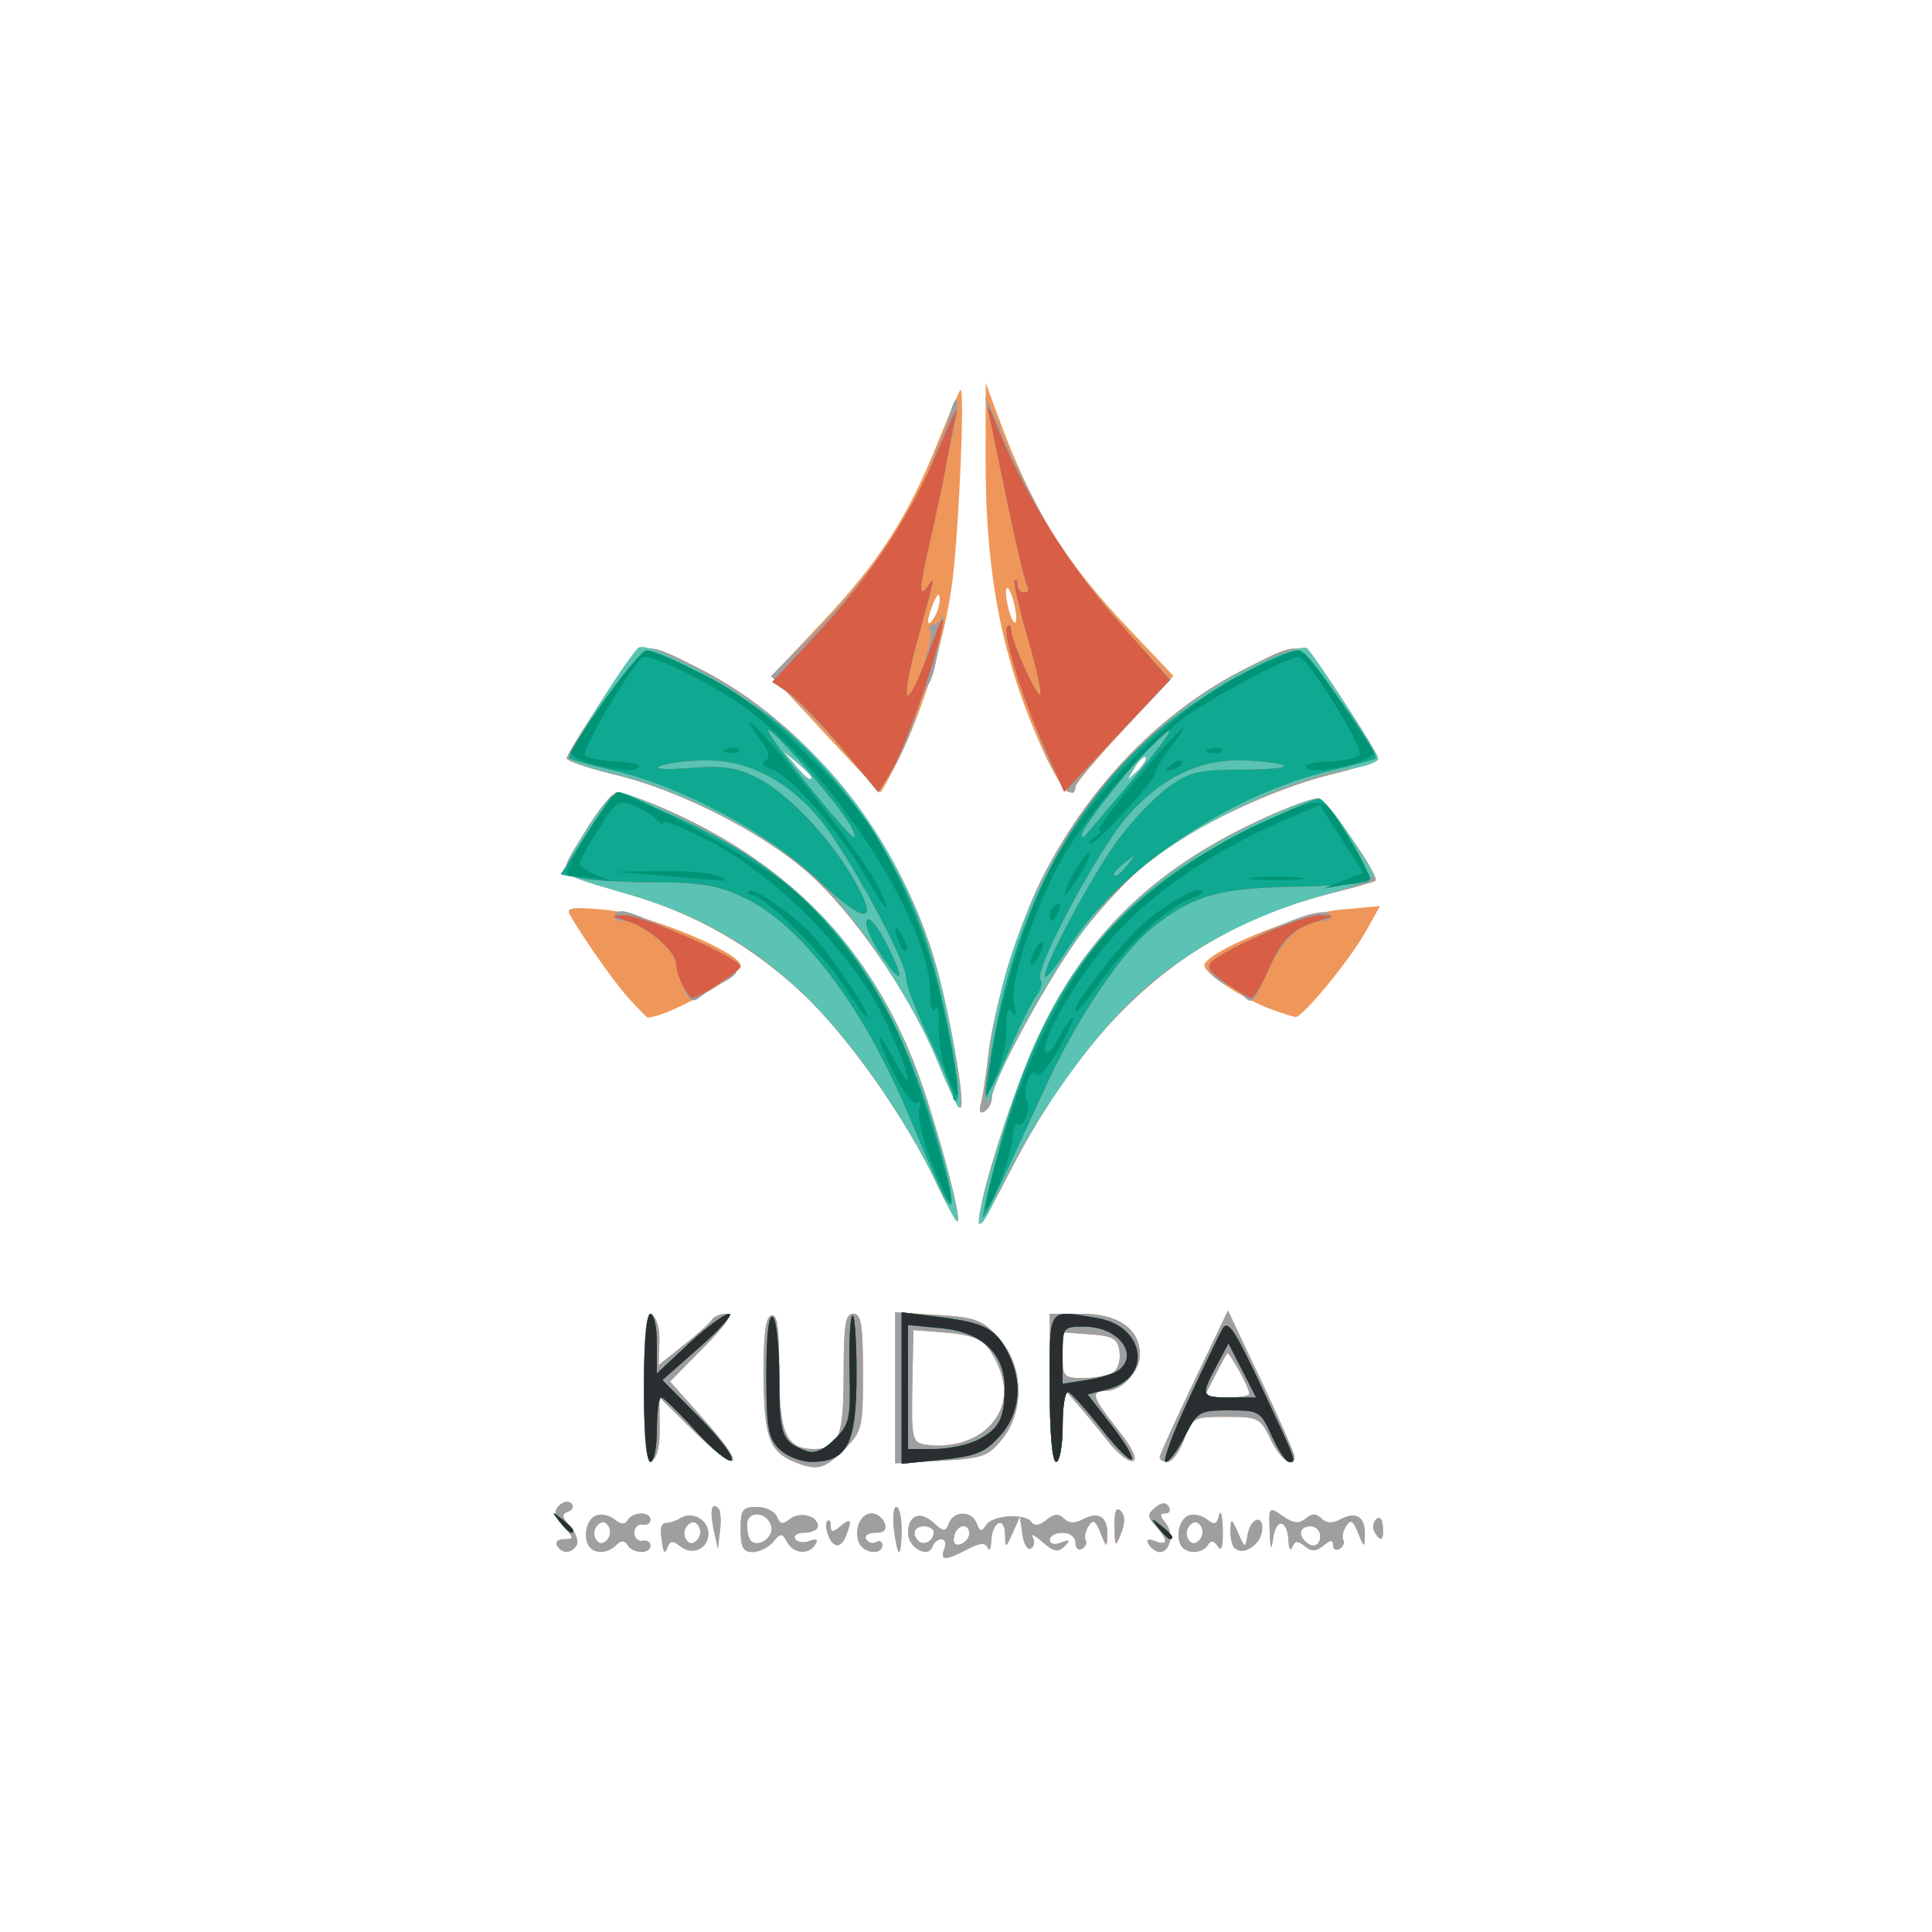
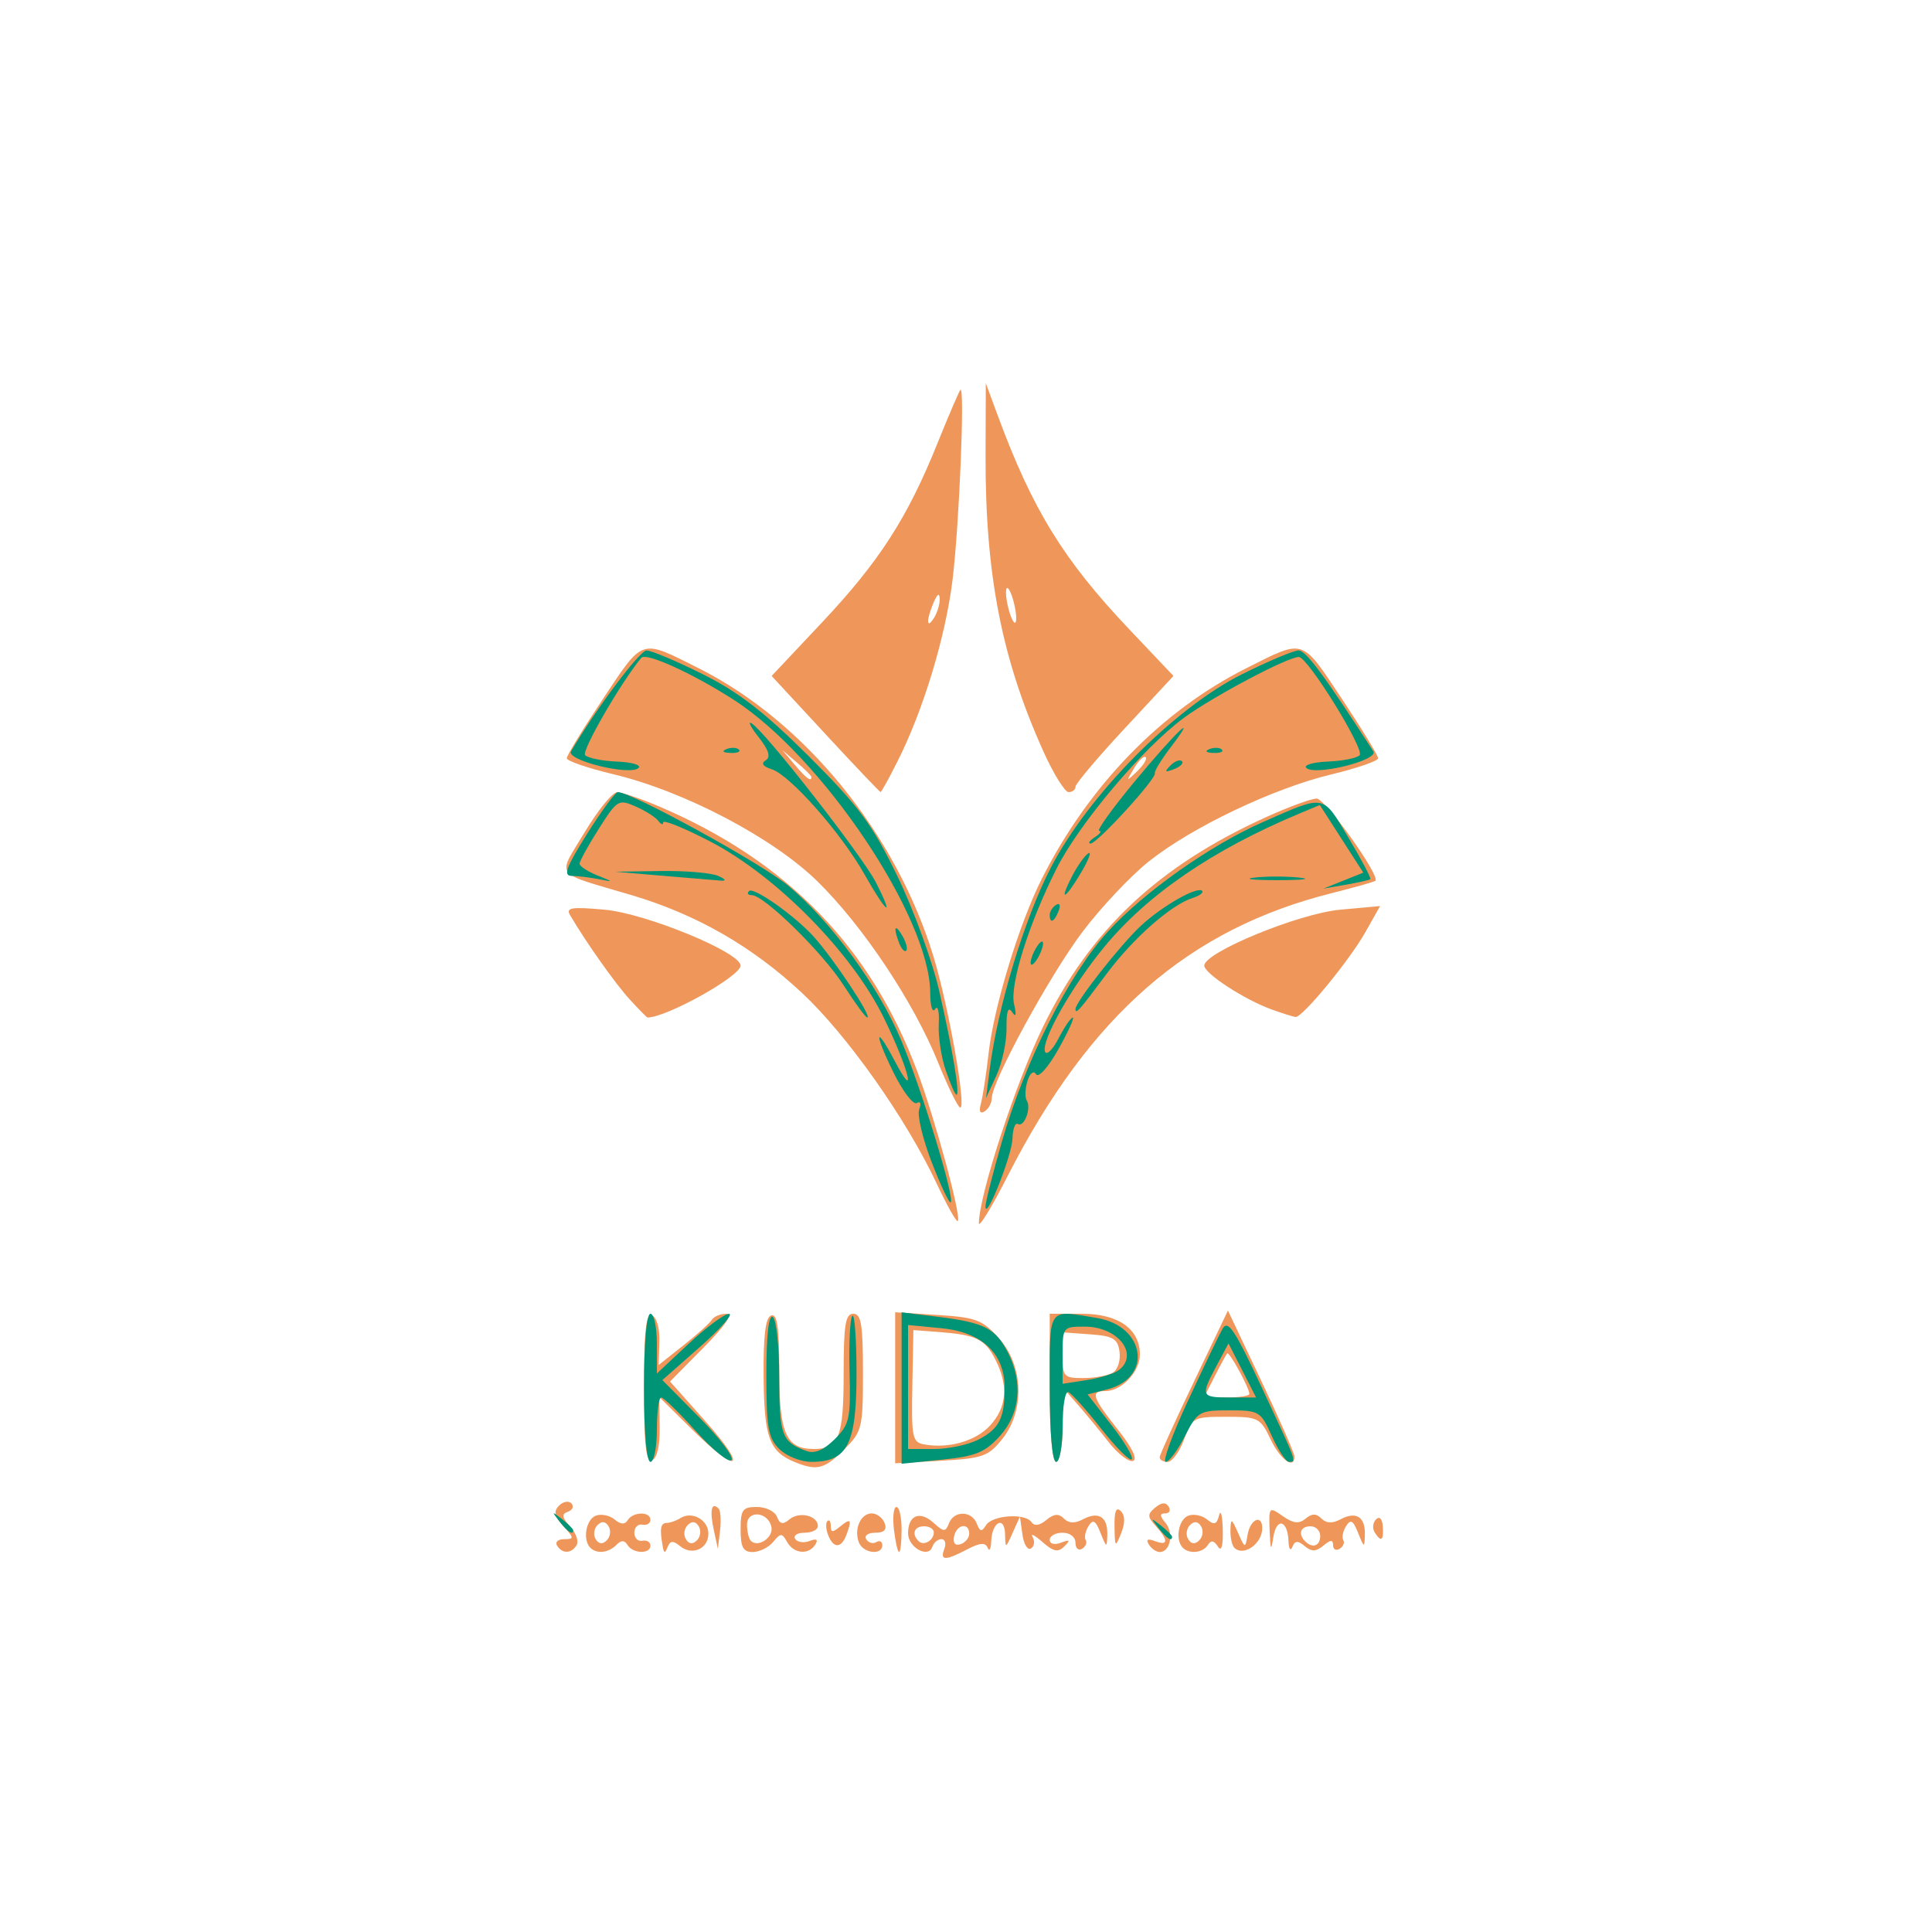
<svg xmlns="http://www.w3.org/2000/svg" xmlns:ns1="http://sodipodi.sourceforge.net/DTD/sodipodi-0.dtd" xmlns:ns2="http://www.inkscape.org/namespaces/inkscape" version="1.1" id="svg4473" width="96" height="96" viewBox="0 0 96 96" ns1:docname="kudra.svg" ns2:version="1.1.1 (3bf5ae0d25, 2021-09-20)">
  <defs id="defs4477" />
  <g ns2:groupmode="layer" ns2:label="Image" id="g4479">
    <g id="g4501">
      <path style="fill:#ef975a;stroke-width:0.32" d="m 46.924,76.96 c 0.101,-0.264 0.037,-0.48 -0.143,-0.48 -0.18,0 -0.384,0.17 -0.453,0.378 -0.198,0.594 -1.207,0.035 -1.207,-0.669 0,-0.897 0.582,-1.141 1.261,-0.526 0.517,0.468 0.601,0.471 0.77,0.031 0.247,-0.644 1.135,-0.636 1.384,0.013 0.156,0.407 0.246,0.423 0.458,0.08 0.312,-0.505 1.953,-0.614 2.263,-0.151 0.139,0.207 0.401,0.169 0.734,-0.107 0.38,-0.315 0.613,-0.335 0.873,-0.074 0.244,0.244 0.543,0.255 0.953,0.036 0.769,-0.411 1.23,-0.117 1.204,0.769 -0.019,0.666 -0.036,0.661 -0.336,-0.091 -0.251,-0.628 -0.375,-0.697 -0.599,-0.335 -0.155,0.251 -0.218,0.562 -0.138,0.69 0.079,0.128 -0.002,0.324 -0.181,0.434 C 53.586,77.067 53.44,76.933 53.44,76.659 53.44,76.373 53.166,76.16 52.8,76.16 c -0.352,0 -0.64,0.159 -0.64,0.354 0,0.205 0.236,0.265 0.56,0.141 0.443,-0.169 0.478,-0.131 0.168,0.182 -0.311,0.314 -0.538,0.268 -1.095,-0.221 -0.386,-0.339 -0.603,-0.446 -0.482,-0.239 0.121,0.208 0.084,0.462 -0.083,0.565 -0.167,0.103 -0.358,-0.211 -0.425,-0.698 L 50.68,75.36 l -0.36,0.8 c -0.36,0.8 -0.36,0.8 -0.38,0.061 -0.025,-0.925 -0.651,-0.598 -0.686,0.358 -0.014,0.386 -0.094,0.534 -0.177,0.329 -0.112,-0.273 -0.381,-0.253 -1.015,0.078 -1.104,0.576 -1.367,0.57 -1.138,-0.026 z M 46.4,76.141 C 46.4,75.976 46.184,75.84 45.92,75.84 c -0.495,0 -0.636,0.378 -0.275,0.738 C 45.9,76.834 46.4,76.545 46.4,76.141 Z m 1.76,0.072 c 0,-0.579 -0.626,-0.473 -0.751,0.127 -0.069,0.334 0.051,0.48 0.32,0.39 0.237,-0.079 0.431,-0.312 0.431,-0.517 z M 27.68,76.8 c -0.109,-0.176 0.049,-0.32 0.351,-0.32 0.506,0 0.503,-0.051 -0.038,-0.648 -0.444,-0.491 -0.496,-0.737 -0.215,-1.019 0.204,-0.204 0.482,-0.253 0.616,-0.109 0.135,0.144 0.057,0.33 -0.174,0.412 -0.326,0.116 -0.302,0.28 0.111,0.736 0.292,0.323 0.436,0.74 0.321,0.927 -0.265,0.428 -0.715,0.437 -0.972,0.02 z m 1.653,0.107 c -0.392,-0.392 -0.219,-1.404 0.271,-1.593 0.266,-0.102 0.685,-0.019 0.932,0.186 0.306,0.254 0.513,0.266 0.655,0.036 C 31.454,75.108 32.32,75.096 32.32,75.52 c 0,0.176 -0.18,0.284 -0.4,0.24 -0.22,-0.044 -0.4,0.136 -0.4,0.4 0,0.264 0.18,0.444 0.4,0.4 0.22,-0.044 0.4,0.064 0.4,0.24 0,0.43 -0.867,0.409 -1.137,-0.028 -0.155,-0.251 -0.312,-0.251 -0.563,0 -0.393,0.393 -0.968,0.453 -1.287,0.135 z M 30.24,75.84 c -0.155,-0.251 -0.339,-0.269 -0.552,-0.056 -0.176,0.176 -0.215,0.489 -0.088,0.696 0.155,0.251 0.339,0.269 0.552,0.056 0.176,-0.176 0.215,-0.489 0.088,-0.696 z m 2.697,1.04 C 32.772,75.975 32.816,75.68 33.12,75.675 c 0.176,-0.003 0.487,-0.111 0.691,-0.241 C 34.386,75.068 35.2,75.52 35.2,76.204 c 0,0.76 -0.813,1.116 -1.413,0.618 -0.34,-0.282 -0.484,-0.271 -0.611,0.044 -0.129,0.321 -0.182,0.324 -0.239,0.013 z M 34.72,75.84 c -0.155,-0.251 -0.339,-0.269 -0.552,-0.056 -0.176,0.176 -0.215,0.489 -0.088,0.696 0.155,0.251 0.339,0.269 0.552,0.056 0.176,-0.176 0.215,-0.489 0.088,-0.696 z M 36.8,76 c 0,-0.985 0.098,-1.12 0.81,-1.12 0.446,0 0.894,0.22 0.997,0.488 0.144,0.374 0.29,0.403 0.626,0.124 0.485,-0.402 1.407,-0.181 1.407,0.338 0,0.182 -0.296,0.33 -0.659,0.33 -0.362,0 -0.574,0.138 -0.47,0.306 0.104,0.168 0.424,0.216 0.711,0.106 0.349,-0.134 0.446,-0.076 0.291,0.174 -0.328,0.531 -1.072,0.464 -1.402,-0.126 -0.254,-0.454 -0.319,-0.454 -0.695,0 C 38.188,76.895 37.731,77.12 37.401,77.12 36.928,77.12 36.8,76.882 36.8,76 Z m 1.532,-0.117 C 38.184,75.117 37.12,75.011 37.12,75.763 c 0,0.336 0.086,0.696 0.191,0.801 0.353,0.353 1.121,-0.16 1.021,-0.681 z M 42.676,76.64 c -0.254,-0.663 0.091,-1.44 0.64,-1.44 0.251,0 0.539,0.216 0.64,0.48 0.126,0.329 -0.019,0.48 -0.465,0.48 -0.358,0 -0.559,0.146 -0.448,0.325 0.111,0.179 0.335,0.242 0.499,0.141 0.164,-0.101 0.298,-0.032 0.298,0.155 0,0.519 -0.956,0.403 -1.164,-0.141 z M 44.419,76 c -0.072,-0.616 -0.016,-1.12 0.125,-1.12 0.141,0 0.256,0.504 0.256,1.12 0,0.616 -0.056,1.12 -0.125,1.12 -0.069,0 -0.184,-0.504 -0.256,-1.12 z m 12.667,0.746 c -0.156,-0.252 -0.057,-0.307 0.301,-0.17 0.664,0.255 0.682,-0.04 0.044,-0.745 -0.423,-0.467 -0.427,-0.59 -0.028,-0.921 0.313,-0.26 0.526,-0.275 0.667,-0.046 0.114,0.185 0.037,0.336 -0.171,0.336 -0.283,0 -0.279,0.119 0.017,0.476 0.42,0.506 0.233,1.444 -0.288,1.444 -0.171,0 -0.415,-0.168 -0.543,-0.374 z m 1.687,0.161 c -0.392,-0.392 -0.219,-1.404 0.271,-1.593 0.266,-0.102 0.686,-0.018 0.933,0.187 0.355,0.294 0.481,0.251 0.599,-0.204 0.082,-0.317 0.164,-9.6e-4 0.182,0.703 0.021,0.827 -0.065,1.127 -0.243,0.846 -0.192,-0.303 -0.341,-0.327 -0.494,-0.08 -0.243,0.394 -0.919,0.47 -1.248,0.141 z M 59.68,75.84 c -0.155,-0.251 -0.339,-0.269 -0.552,-0.056 -0.176,0.176 -0.215,0.489 -0.088,0.696 0.155,0.251 0.339,0.269 0.552,0.056 0.176,-0.176 0.215,-0.489 0.088,-0.696 z m 1.653,1.067 c -0.117,-0.117 -0.204,-0.513 -0.193,-0.88 0.018,-0.603 0.054,-0.59 0.375,0.133 0.354,0.798 0.356,0.798 0.482,0.08 C 62.132,75.477 62.72,75.23 62.72,75.936 c 0,0.773 -0.932,1.426 -1.387,0.971 z m 1.755,-0.845 c -0.047,-1.191 -0.032,-1.207 0.65,-0.729 0.527,0.369 0.805,0.4 1.134,0.128 0.319,-0.265 0.53,-0.266 0.791,-0.006 0.244,0.244 0.543,0.255 0.953,0.036 0.769,-0.411 1.23,-0.117 1.204,0.769 -0.019,0.666 -0.036,0.661 -0.336,-0.091 -0.251,-0.628 -0.375,-0.697 -0.599,-0.335 -0.155,0.251 -0.218,0.562 -0.138,0.69 0.079,0.128 -0.002,0.324 -0.181,0.434 C 66.386,77.067 66.24,76.988 66.24,76.78 c 0,-0.282 -0.122,-0.277 -0.48,0.02 -0.367,0.304 -0.586,0.31 -0.929,0.026 -0.345,-0.286 -0.487,-0.277 -0.615,0.041 -0.091,0.227 -0.177,0.098 -0.191,-0.288 -0.038,-1.057 -0.603,-1.195 -0.756,-0.184 -0.107,0.708 -0.143,0.641 -0.182,-0.333 z M 65.6,76.32 c 0,-0.264 -0.216,-0.48 -0.48,-0.48 -0.5,0 -0.635,0.378 -0.267,0.747 C 65.222,76.955 65.6,76.82 65.6,76.32 Z M 35.463,76 c -0.206,-0.959 -0.107,-1.39 0.241,-1.043 0.101,0.101 0.135,0.593 0.075,1.093 L 35.67,76.96 Z m 5.684,0.274 c -0.111,-0.289 -0.126,-0.601 -0.034,-0.693 0.092,-0.092 0.168,0.018 0.168,0.245 0,0.33 0.096,0.333 0.48,0.014 0.521,-0.432 0.586,-0.329 0.286,0.454 -0.251,0.654 -0.644,0.646 -0.899,-0.02 z M 55.38,75.856 c -0.014,-0.758 0.083,-1.001 0.309,-0.774 0.218,0.218 0.225,0.591 0.02,1.104 -0.291,0.728 -0.311,0.708 -0.33,-0.33 z m 12.922,0.276 c -0.118,-0.191 -0.085,-0.478 0.073,-0.636 0.171,-0.171 0.308,-0.03 0.336,0.348 0.054,0.71 -0.087,0.81 -0.41,0.288 z M 39.509,72.656 c -1.284,-0.521 -1.539,-1.212 -1.565,-4.245 -0.017,-2.059 0.093,-2.949 0.376,-3.047 0.301,-0.103 0.4,0.579 0.4,2.746 C 38.72,71.228 39.061,72 40.439,72 41.687,72 41.92,71.412 41.92,68.256 c 0,-2.432 0.088,-2.976 0.48,-2.976 0.391,0 0.48,0.536 0.48,2.905 0,2.784 -0.039,2.944 -0.935,3.84 -0.975,0.975 -1.349,1.071 -2.436,0.631 z M 32,68.96 c 0,-2.848 0.095,-3.7 0.4,-3.593 0.23,0.081 0.385,0.631 0.364,1.299 l -0.036,1.159 1.231,-0.975 c 0.677,-0.536 1.314,-1.109 1.415,-1.272 0.101,-0.163 0.422,-0.297 0.714,-0.297 0.35,0 -0.034,0.572 -1.132,1.683 l -1.662,1.683 1.779,1.997 c 2.127,2.388 1.629,2.669 -0.683,0.386 l -1.631,-1.611 0.021,1.499 c 0.013,0.928 -0.132,1.552 -0.379,1.637 C 32.095,72.66 32,71.807 32,68.96 Z m 12.48,-0.001 v -3.753 l 2.122,0.135 c 1.904,0.121 2.216,0.241 3.04,1.162 1.219,1.364 1.289,3.589 0.157,5.004 -0.688,0.86 -0.968,0.959 -3.038,1.076 L 44.48,72.712 v -3.753 z m 4.72,1.87 c 0.836,-0.911 0.916,-2.002 0.244,-3.302 -0.515,-0.997 -0.945,-1.201 -2.831,-1.343 l -1.227,-0.093 -0.053,2.783 c -0.049,2.552 7.4e-5,2.792 0.587,2.898 1.227,0.221 2.565,-0.163 3.28,-0.943 z M 52.16,68.96 v -3.68 h 1.6 c 1.808,0 2.88,0.756 2.88,2.03 0,0.85 -0.904,1.81 -1.705,1.81 -0.767,0 -0.671,0.301 0.61,1.913 0.706,0.888 0.994,1.481 0.756,1.56 -0.21,0.07 -0.76,-0.356 -1.222,-0.947 -0.462,-0.591 -1.159,-1.437 -1.549,-1.88 L 52.82,68.96 52.81,70.8 C 52.805,71.812 52.656,72.64 52.48,72.64 c -0.195,0 -0.32,-1.44 -0.32,-3.68 z m 3.148,-0.761 c 0.235,-0.149 0.379,-0.615 0.32,-1.035 C 55.536,66.515 55.316,66.385 54.16,66.302 L 52.8,66.203 v 1.138 c 0,1.072 0.061,1.138 1.04,1.134 0.572,-0.003 1.233,-0.127 1.468,-0.276 z M 57.624,72.4 c 0.013,-0.132 0.781,-1.824 1.708,-3.76 l 1.684,-3.52 1.652,3.487 c 0.909,1.918 1.652,3.61 1.652,3.76 0,0.671 -0.699,0.172 -1.184,-0.847 -0.51,-1.07 -0.609,-1.12 -2.214,-1.12 -1.63,0 -1.692,0.034 -2.085,1.12 -0.223,0.616 -0.592,1.12 -0.821,1.12 -0.229,0 -0.405,-0.108 -0.392,-0.24 z M 62.08,69.264 c 0,-0.301 -1.002,-2.13 -1.103,-2.014 C 60.924,67.311 60.643,67.828 60.352,68.4 l -0.529,1.04 h 1.128 C 61.572,69.44 62.08,69.361 62.08,69.264 Z M 48.641,60.78 c 0.003,-1.377 1.824,-6.961 3.177,-9.74 2.354,-4.833 5.726,-8.004 11.11,-10.445 1.11,-0.503 2.234,-0.915 2.497,-0.915 0.423,0 3.164,3.837 2.917,4.084 -0.053,0.053 -1.016,0.327 -2.14,0.608 -7.143,1.787 -12.049,6.062 -16.128,14.056 -0.789,1.547 -1.434,2.605 -1.434,2.352 z m -2.104,-1.982 C 45.028,55.587 42.102,51.444 39.864,49.35 37.374,47.021 34.611,45.436 31.36,44.472 c -3.919,-1.162 -3.677,-0.839 -2.317,-3.105 0.658,-1.096 1.386,-1.996 1.617,-2 0.231,-0.004 1.167,0.311 2.08,0.699 6.359,2.705 10.535,6.994 12.848,13.196 0.896,2.401 2.198,7.217 2.004,7.411 -0.066,0.066 -0.541,-0.778 -1.056,-1.875 z m 2.202,-3.958 c 0.092,-0.33 0.266,-1.464 0.386,-2.52 0.261,-2.297 1.52,-6.426 2.635,-8.64 2.338,-4.643 5.936,-8.349 10.173,-10.479 2.904,-1.46 2.718,-1.52 4.735,1.511 0.996,1.497 1.81,2.831 1.809,2.965 -0.001,0.134 -1.045,0.495 -2.32,0.802 -2.894,0.698 -6.928,2.621 -9.069,4.322 -0.897,0.713 -2.377,2.283 -3.289,3.488 C 52.166,48.449 49.28,53.739 49.28,54.574 c 0,0.236 -0.159,0.527 -0.354,0.648 -0.228,0.141 -0.295,0.006 -0.186,-0.381 z m 8.189,-17.218 c -0.084,-0.084 -0.344,0.164 -0.577,0.552 -0.405,0.674 -0.398,0.681 0.153,0.153 0.317,-0.304 0.508,-0.621 0.424,-0.705 z M 46.618,52.803 c -1.22,-3.013 -3.745,-6.803 -6.008,-9.017 -2.214,-2.166 -6.617,-4.476 -10.128,-5.313 -1.275,-0.304 -2.319,-0.662 -2.32,-0.796 -0.001,-0.134 0.813,-1.468 1.809,-2.965 2.018,-3.032 1.828,-2.972 4.748,-1.506 5.27,2.645 9.787,8.187 11.66,14.305 0.745,2.433 1.65,7.532 1.336,7.525 -0.108,-0.002 -0.602,-1.007 -1.098,-2.233 z M 40.32,38.61 c 0,-0.061 -0.324,-0.385 -0.72,-0.72 L 38.88,37.28 39.49,38 C 40.062,38.677 40.32,38.866 40.32,38.61 Z M 31.307,49.68 c -0.71,-0.769 -2.181,-2.845 -2.982,-4.209 -0.219,-0.373 0.074,-0.418 1.719,-0.269 2.053,0.186 6.756,2.12 6.756,2.778 0,0.529 -3.679,2.58 -4.628,2.58 -0.029,0 -0.418,-0.396 -0.865,-0.88 z M 63.2,50.164 c -1.356,-0.487 -3.36,-1.79 -3.36,-2.184 0,-0.658 4.703,-2.592 6.754,-2.778 l 1.981,-0.18 -0.718,1.277 c -0.796,1.417 -3.147,4.275 -3.483,4.235 C 64.257,50.521 63.728,50.354 63.2,50.164 Z M 41.011,36.469 38.342,33.588 40.851,30.922 c 2.834,-3.011 4.234,-5.183 5.725,-8.881 0.566,-1.404 1.082,-2.605 1.146,-2.67 0.229,-0.23 -0.06,6.748 -0.389,9.43 -0.35,2.849 -1.447,6.468 -2.74,9.04 -0.42,0.836 -0.798,1.518 -0.839,1.515 -0.041,-0.003 -1.276,-1.301 -2.744,-2.886 z M 46.693,29.76 c -0.012,-0.316 -0.111,-0.262 -0.293,0.16 -0.378,0.88 -0.378,1.385 0,0.8 0.171,-0.264 0.302,-0.696 0.293,-0.96 z m 5.163,7.6 c -2.078,-4.594 -2.903,-8.813 -2.884,-14.743 l 0.012,-3.577 0.591,1.6 c 1.728,4.68 3.264,7.177 6.54,10.633 l 2.194,2.314 -2.434,2.62 C 54.535,37.647 53.44,38.946 53.44,39.093 53.44,39.24 53.287,39.36 53.1,39.36 c -0.187,0 -0.747,-0.9 -1.245,-2 z m -1.478,-7.417 c -0.118,-0.469 -0.276,-0.791 -0.351,-0.716 -0.075,0.075 -0.041,0.521 0.077,0.99 0.118,0.469 0.276,0.791 0.351,0.716 0.075,-0.075 0.041,-0.521 -0.077,-0.99 z" id="path4515" />
-       <path style="fill:#9e9fa0;stroke-width:0.32" d="m 46.924,76.96 c 0.101,-0.264 0.037,-0.48 -0.143,-0.48 -0.18,0 -0.384,0.17 -0.453,0.378 -0.198,0.594 -1.207,0.035 -1.207,-0.669 0,-0.897 0.582,-1.141 1.261,-0.526 0.517,0.468 0.601,0.471 0.77,0.031 0.247,-0.644 1.135,-0.636 1.384,0.013 0.156,0.407 0.246,0.423 0.458,0.08 0.312,-0.505 1.953,-0.614 2.263,-0.151 0.139,0.207 0.401,0.169 0.734,-0.107 0.38,-0.315 0.613,-0.335 0.873,-0.074 0.244,0.244 0.543,0.255 0.953,0.036 0.769,-0.411 1.23,-0.117 1.204,0.769 -0.019,0.666 -0.036,0.661 -0.336,-0.091 -0.251,-0.628 -0.375,-0.697 -0.599,-0.335 -0.155,0.251 -0.218,0.562 -0.138,0.69 0.079,0.128 -0.002,0.324 -0.181,0.434 C 53.586,77.067 53.44,76.933 53.44,76.659 53.44,76.373 53.166,76.16 52.8,76.16 c -0.352,0 -0.64,0.159 -0.64,0.354 0,0.205 0.236,0.265 0.56,0.141 0.443,-0.169 0.478,-0.131 0.168,0.182 -0.311,0.314 -0.538,0.268 -1.095,-0.221 -0.386,-0.339 -0.603,-0.446 -0.482,-0.239 0.121,0.208 0.084,0.462 -0.083,0.565 -0.167,0.103 -0.358,-0.211 -0.425,-0.698 L 50.68,75.36 l -0.36,0.8 c -0.36,0.8 -0.36,0.8 -0.38,0.061 -0.025,-0.925 -0.651,-0.598 -0.686,0.358 -0.014,0.386 -0.094,0.534 -0.177,0.329 -0.112,-0.273 -0.381,-0.253 -1.015,0.078 -1.104,0.576 -1.367,0.57 -1.138,-0.026 z M 46.4,76.141 C 46.4,75.976 46.184,75.84 45.92,75.84 c -0.495,0 -0.636,0.378 -0.275,0.738 C 45.9,76.834 46.4,76.545 46.4,76.141 Z m 1.76,0.072 c 0,-0.579 -0.626,-0.473 -0.751,0.127 -0.069,0.334 0.051,0.48 0.32,0.39 0.237,-0.079 0.431,-0.312 0.431,-0.517 z M 27.68,76.8 c -0.109,-0.176 0.049,-0.32 0.351,-0.32 0.506,0 0.503,-0.051 -0.038,-0.648 -0.444,-0.491 -0.496,-0.737 -0.215,-1.019 0.204,-0.204 0.482,-0.253 0.616,-0.109 0.135,0.144 0.057,0.33 -0.174,0.412 -0.326,0.116 -0.302,0.28 0.111,0.736 0.292,0.323 0.436,0.74 0.321,0.927 -0.265,0.428 -0.715,0.437 -0.972,0.02 z m 1.653,0.107 c -0.392,-0.392 -0.219,-1.404 0.271,-1.593 0.266,-0.102 0.685,-0.019 0.932,0.186 0.306,0.254 0.513,0.266 0.655,0.036 C 31.454,75.108 32.32,75.096 32.32,75.52 c 0,0.176 -0.18,0.284 -0.4,0.24 -0.22,-0.044 -0.4,0.136 -0.4,0.4 0,0.264 0.18,0.444 0.4,0.4 0.22,-0.044 0.4,0.064 0.4,0.24 0,0.43 -0.867,0.409 -1.137,-0.028 -0.155,-0.251 -0.312,-0.251 -0.563,0 -0.393,0.393 -0.968,0.453 -1.287,0.135 z M 30.24,75.84 c -0.155,-0.251 -0.339,-0.269 -0.552,-0.056 -0.176,0.176 -0.215,0.489 -0.088,0.696 0.155,0.251 0.339,0.269 0.552,0.056 0.176,-0.176 0.215,-0.489 0.088,-0.696 z m 2.697,1.04 C 32.772,75.975 32.816,75.68 33.12,75.675 c 0.176,-0.003 0.487,-0.111 0.691,-0.241 C 34.386,75.068 35.2,75.52 35.2,76.204 c 0,0.76 -0.813,1.116 -1.413,0.618 -0.34,-0.282 -0.484,-0.271 -0.611,0.044 -0.129,0.321 -0.182,0.324 -0.239,0.013 z M 34.72,75.84 c -0.155,-0.251 -0.339,-0.269 -0.552,-0.056 -0.176,0.176 -0.215,0.489 -0.088,0.696 0.155,0.251 0.339,0.269 0.552,0.056 0.176,-0.176 0.215,-0.489 0.088,-0.696 z M 36.8,76 c 0,-0.985 0.098,-1.12 0.81,-1.12 0.446,0 0.894,0.22 0.997,0.488 0.144,0.374 0.29,0.403 0.626,0.124 0.485,-0.402 1.407,-0.181 1.407,0.338 0,0.182 -0.296,0.33 -0.659,0.33 -0.362,0 -0.574,0.138 -0.47,0.306 0.104,0.168 0.424,0.216 0.711,0.106 0.349,-0.134 0.446,-0.076 0.291,0.174 -0.328,0.531 -1.072,0.464 -1.402,-0.126 -0.254,-0.454 -0.319,-0.454 -0.695,0 C 38.188,76.895 37.731,77.12 37.401,77.12 36.928,77.12 36.8,76.882 36.8,76 Z m 1.532,-0.117 C 38.184,75.117 37.12,75.011 37.12,75.763 c 0,0.336 0.086,0.696 0.191,0.801 0.353,0.353 1.121,-0.16 1.021,-0.681 z M 42.676,76.64 c -0.254,-0.663 0.091,-1.44 0.64,-1.44 0.251,0 0.539,0.216 0.64,0.48 0.126,0.329 -0.019,0.48 -0.465,0.48 -0.358,0 -0.559,0.146 -0.448,0.325 0.111,0.179 0.335,0.242 0.499,0.141 0.164,-0.101 0.298,-0.032 0.298,0.155 0,0.519 -0.956,0.403 -1.164,-0.141 z M 44.419,76 c -0.072,-0.616 -0.016,-1.12 0.125,-1.12 0.141,0 0.256,0.504 0.256,1.12 0,0.616 -0.056,1.12 -0.125,1.12 -0.069,0 -0.184,-0.504 -0.256,-1.12 z m 12.667,0.746 c -0.156,-0.252 -0.057,-0.307 0.301,-0.17 0.664,0.255 0.682,-0.04 0.044,-0.745 -0.423,-0.467 -0.427,-0.59 -0.028,-0.921 0.313,-0.26 0.526,-0.275 0.667,-0.046 0.114,0.185 0.037,0.336 -0.171,0.336 -0.283,0 -0.279,0.119 0.017,0.476 0.42,0.506 0.233,1.444 -0.288,1.444 -0.171,0 -0.415,-0.168 -0.543,-0.374 z m 1.687,0.161 c -0.392,-0.392 -0.219,-1.404 0.271,-1.593 0.266,-0.102 0.686,-0.018 0.933,0.187 0.355,0.294 0.481,0.251 0.599,-0.204 0.082,-0.317 0.164,-9.6e-4 0.182,0.703 0.021,0.827 -0.065,1.127 -0.243,0.846 -0.192,-0.303 -0.341,-0.327 -0.494,-0.08 -0.243,0.394 -0.919,0.47 -1.248,0.141 z M 59.68,75.84 c -0.155,-0.251 -0.339,-0.269 -0.552,-0.056 -0.176,0.176 -0.215,0.489 -0.088,0.696 0.155,0.251 0.339,0.269 0.552,0.056 0.176,-0.176 0.215,-0.489 0.088,-0.696 z m 1.653,1.067 c -0.117,-0.117 -0.204,-0.513 -0.193,-0.88 0.018,-0.603 0.054,-0.59 0.375,0.133 0.354,0.798 0.356,0.798 0.482,0.08 C 62.132,75.477 62.72,75.23 62.72,75.936 c 0,0.773 -0.932,1.426 -1.387,0.971 z m 1.755,-0.845 c -0.047,-1.191 -0.032,-1.207 0.65,-0.729 0.527,0.369 0.805,0.4 1.134,0.128 0.319,-0.265 0.53,-0.266 0.791,-0.006 0.244,0.244 0.543,0.255 0.953,0.036 0.769,-0.411 1.23,-0.117 1.204,0.769 -0.019,0.666 -0.036,0.661 -0.336,-0.091 -0.251,-0.628 -0.375,-0.697 -0.599,-0.335 -0.155,0.251 -0.218,0.562 -0.138,0.69 0.079,0.128 -0.002,0.324 -0.181,0.434 C 66.386,77.067 66.24,76.988 66.24,76.78 c 0,-0.282 -0.122,-0.277 -0.48,0.02 -0.367,0.304 -0.586,0.31 -0.929,0.026 -0.345,-0.286 -0.487,-0.277 -0.615,0.041 -0.091,0.227 -0.177,0.098 -0.191,-0.288 -0.038,-1.057 -0.603,-1.195 -0.756,-0.184 -0.107,0.708 -0.143,0.641 -0.182,-0.333 z M 65.6,76.32 c 0,-0.264 -0.216,-0.48 -0.48,-0.48 -0.5,0 -0.635,0.378 -0.267,0.747 C 65.222,76.955 65.6,76.82 65.6,76.32 Z M 35.463,76 c -0.206,-0.959 -0.107,-1.39 0.241,-1.043 0.101,0.101 0.135,0.593 0.075,1.093 L 35.67,76.96 Z m 5.684,0.274 c -0.111,-0.289 -0.126,-0.601 -0.034,-0.693 0.092,-0.092 0.168,0.018 0.168,0.245 0,0.33 0.096,0.333 0.48,0.014 0.521,-0.432 0.586,-0.329 0.286,0.454 -0.251,0.654 -0.644,0.646 -0.899,-0.02 z M 55.38,75.856 c -0.014,-0.758 0.083,-1.001 0.309,-0.774 0.218,0.218 0.225,0.591 0.02,1.104 -0.291,0.728 -0.311,0.708 -0.33,-0.33 z m 12.922,0.276 c -0.118,-0.191 -0.085,-0.478 0.073,-0.636 0.171,-0.171 0.308,-0.03 0.336,0.348 0.054,0.71 -0.087,0.81 -0.41,0.288 z M 39.509,72.656 c -1.284,-0.521 -1.539,-1.212 -1.565,-4.245 -0.017,-2.059 0.093,-2.949 0.376,-3.047 0.301,-0.103 0.4,0.579 0.4,2.746 C 38.72,71.228 39.061,72 40.439,72 41.687,72 41.92,71.412 41.92,68.256 c 0,-2.432 0.088,-2.976 0.48,-2.976 0.391,0 0.48,0.536 0.48,2.905 0,2.784 -0.039,2.944 -0.935,3.84 -0.975,0.975 -1.349,1.071 -2.436,0.631 z M 32,68.96 c 0,-2.848 0.095,-3.7 0.4,-3.593 0.23,0.081 0.385,0.631 0.364,1.299 l -0.036,1.159 1.231,-0.975 c 0.677,-0.536 1.314,-1.109 1.415,-1.272 0.101,-0.163 0.422,-0.297 0.714,-0.297 0.35,0 -0.034,0.572 -1.132,1.683 l -1.662,1.683 1.779,1.997 c 2.127,2.388 1.629,2.669 -0.683,0.386 l -1.631,-1.611 0.021,1.499 c 0.013,0.928 -0.132,1.552 -0.379,1.637 C 32.095,72.66 32,71.807 32,68.96 Z m 12.48,-0.001 v -3.753 l 2.122,0.135 c 1.904,0.121 2.216,0.241 3.04,1.162 1.219,1.364 1.289,3.589 0.157,5.004 -0.688,0.86 -0.968,0.959 -3.038,1.076 L 44.48,72.712 v -3.753 z m 4.72,1.87 c 0.836,-0.911 0.916,-2.002 0.244,-3.302 -0.515,-0.997 -0.945,-1.201 -2.831,-1.343 l -1.227,-0.093 -0.053,2.783 c -0.049,2.552 7.4e-5,2.792 0.587,2.898 1.227,0.221 2.565,-0.163 3.28,-0.943 z M 52.16,68.96 v -3.68 h 1.6 c 1.808,0 2.88,0.756 2.88,2.03 0,0.85 -0.904,1.81 -1.705,1.81 -0.767,0 -0.671,0.301 0.61,1.913 0.706,0.888 0.994,1.481 0.756,1.56 -0.21,0.07 -0.76,-0.356 -1.222,-0.947 -0.462,-0.591 -1.159,-1.437 -1.549,-1.88 L 52.82,68.96 52.81,70.8 C 52.805,71.812 52.656,72.64 52.48,72.64 c -0.195,0 -0.32,-1.44 -0.32,-3.68 z m 3.148,-0.761 c 0.235,-0.149 0.379,-0.615 0.32,-1.035 C 55.536,66.515 55.316,66.385 54.16,66.302 L 52.8,66.203 v 1.138 c 0,1.072 0.061,1.138 1.04,1.134 0.572,-0.003 1.233,-0.127 1.468,-0.276 z M 57.624,72.4 c 0.013,-0.132 0.781,-1.824 1.708,-3.76 l 1.684,-3.52 1.652,3.487 c 0.909,1.918 1.652,3.61 1.652,3.76 0,0.671 -0.699,0.172 -1.184,-0.847 -0.51,-1.07 -0.609,-1.12 -2.214,-1.12 -1.63,0 -1.692,0.034 -2.085,1.12 -0.223,0.616 -0.592,1.12 -0.821,1.12 -0.229,0 -0.405,-0.108 -0.392,-0.24 z M 62.08,69.264 c 0,-0.301 -1.002,-2.13 -1.103,-2.014 C 60.924,67.311 60.643,67.828 60.352,68.4 l -0.529,1.04 h 1.128 C 61.572,69.44 62.08,69.361 62.08,69.264 Z M 48.641,60.78 c 0.003,-1.377 1.824,-6.961 3.177,-9.74 2.354,-4.833 5.726,-8.004 11.11,-10.445 1.11,-0.503 2.234,-0.915 2.497,-0.915 0.423,0 3.164,3.837 2.917,4.084 -0.053,0.053 -1.016,0.327 -2.14,0.608 -7.143,1.787 -12.049,6.062 -16.128,14.056 -0.789,1.547 -1.434,2.605 -1.434,2.352 z m -2.104,-1.982 C 45.028,55.587 42.102,51.444 39.864,49.35 37.374,47.021 34.611,45.436 31.36,44.472 c -3.919,-1.162 -3.677,-0.839 -2.317,-3.105 0.658,-1.096 1.386,-1.996 1.617,-2 0.231,-0.004 1.167,0.311 2.08,0.699 6.359,2.705 10.535,6.994 12.848,13.196 0.896,2.401 2.198,7.217 2.004,7.411 -0.066,0.066 -0.541,-0.778 -1.056,-1.875 z m 2.202,-3.958 c 0.092,-0.33 0.266,-1.464 0.386,-2.52 0.261,-2.297 1.52,-6.426 2.635,-8.64 2.338,-4.643 5.936,-8.349 10.173,-10.479 2.904,-1.46 2.718,-1.52 4.735,1.511 0.996,1.497 1.81,2.831 1.809,2.965 -0.001,0.134 -1.045,0.495 -2.32,0.802 -2.894,0.698 -6.928,2.621 -9.069,4.322 -0.897,0.713 -2.377,2.283 -3.289,3.488 C 52.166,48.449 49.28,53.739 49.28,54.574 c 0,0.236 -0.159,0.527 -0.354,0.648 -0.228,0.141 -0.295,0.006 -0.186,-0.381 z m 8.189,-17.218 c -0.084,-0.084 -0.344,0.164 -0.577,0.552 -0.405,0.674 -0.398,0.681 0.153,0.153 0.317,-0.304 0.508,-0.621 0.424,-0.705 z M 46.618,52.803 c -1.22,-3.013 -3.745,-6.803 -6.008,-9.017 -2.214,-2.166 -6.617,-4.476 -10.128,-5.313 -1.275,-0.304 -2.319,-0.662 -2.32,-0.796 -0.001,-0.134 0.813,-1.468 1.809,-2.965 2.018,-3.032 1.828,-2.972 4.748,-1.506 5.27,2.645 9.787,8.187 11.66,14.305 0.745,2.433 1.65,7.532 1.336,7.525 -0.108,-0.002 -0.602,-1.007 -1.098,-2.233 z M 40.32,38.61 c 0,-0.061 -0.324,-0.385 -0.72,-0.72 L 38.88,37.28 39.49,38 C 40.062,38.677 40.32,38.866 40.32,38.61 Z M 33.97,49.102 C 33.767,48.656 33.6,48.093 33.6,47.853 33.6,47.24 31.759,45.76 30.997,45.76 c -0.349,0 -0.549,-0.138 -0.445,-0.306 0.23,-0.372 0.604,-0.254 3.777,1.197 2.509,1.147 2.809,1.553 1.6,2.161 -0.363,0.183 -0.869,0.506 -1.125,0.718 -0.378,0.314 -0.532,0.235 -0.834,-0.428 z M 61.795,49.482 C 61.557,49.195 61.225,48.96 61.058,48.96 c -0.167,0 -0.505,-0.202 -0.752,-0.448 -0.537,-0.537 -0.375,-0.693 1.934,-1.876 2.158,-1.105 3.62,-1.552 3.852,-1.177 0.102,0.165 -0.079,0.301 -0.402,0.301 -1.014,0 -2.025,0.966 -2.756,2.635 -0.626,1.429 -0.754,1.551 -1.139,1.088 z M 42.396,37.855 c -0.687,-0.844 -1.889,-2.148 -2.67,-2.897 l -1.42,-1.362 1.727,-1.714 c 2.946,-2.925 5.165,-5.962 6.028,-8.252 0.222,-0.588 0.524,-1.357 0.671,-1.709 0.147,-0.352 0.362,-0.975 0.477,-1.384 0.368,-1.307 0.504,-0.517 0.163,0.941 -0.69,2.945 -1.612,7.387 -1.607,7.747 0.003,0.224 0.141,0.182 0.341,-0.104 0.378,-0.54 0.409,-0.694 -0.632,3.12 -0.348,1.276 -0.512,2.32 -0.364,2.32 0.351,0 1.331,-2.874 1.105,-3.24 C 46.12,31.166 46.184,31.04 46.358,31.04 c 0.173,0 0.376,-0.18 0.449,-0.4 0.074,-0.22 0.081,-0.04 0.016,0.4 -0.279,1.895 -0.478,2.721 -0.731,3.03 -0.148,0.181 -0.426,0.906 -0.618,1.61 -0.191,0.704 -0.681,1.827 -1.088,2.495 L 43.646,39.39 42.396,37.855 Z m 9.755,-0.015 c -1.064,-2.384 -2.282,-6.178 -2.114,-6.588 0.115,-0.282 0.158,-0.281 0.177,0.002 0.041,0.612 1.309,3.41 1.471,3.247 0.082,-0.082 -0.202,-1.358 -0.631,-2.835 -0.429,-1.477 -0.716,-2.75 -0.638,-2.829 0.079,-0.079 0.143,0.025 0.143,0.23 0,0.205 0.152,0.373 0.339,0.373 0.186,0 0.252,-0.141 0.145,-0.313 -0.107,-0.172 -0.545,-2.008 -0.973,-4.08 C 49.642,22.975 49.212,20.92 49.116,20.48 l -0.174,-0.8 0.381,0.8 c 0.209,0.44 0.395,0.872 0.412,0.96 0.109,0.549 2.808,5.741 3.285,6.318 0.319,0.386 1.012,1.246 1.54,1.911 0.528,0.665 1.557,1.857 2.288,2.65 L 58.175,33.76 55.808,36.26 c -1.302,1.375 -2.368,2.635 -2.368,2.8 0,0.788 -0.679,0.145 -1.288,-1.22 z" id="path4513" />
-       <path style="fill:#5bc3b4;stroke-width:0.32" d="m 57.559,75.92 c -0.398,-0.508 -0.387,-0.519 0.121,-0.121 0.308,0.242 0.56,0.494 0.56,0.56 0,0.263 -0.263,0.094 -0.681,-0.439 z M 27.799,75.6 c -0.398,-0.508 -0.387,-0.519 0.121,-0.121 0.308,0.242 0.56,0.494 0.56,0.56 0,0.263 -0.263,0.094 -0.681,-0.439 z M 32,68.96 c 0,-2.24 0.125,-3.68 0.32,-3.68 0.176,0 0.32,0.668 0.32,1.484 v 1.484 l 1.586,-1.484 c 0.872,-0.816 1.772,-1.482 2,-1.479 0.228,0.003 -0.425,0.744 -1.45,1.647 l -1.863,1.643 1.845,1.865 c 1.015,1.026 1.73,1.976 1.589,2.113 C 36.207,72.688 35.412,72.044 34.581,71.12 33.749,70.196 32.973,69.44 32.855,69.44 32.737,69.44 32.64,70.16 32.64,71.04 c 0,0.88 -0.144,1.6 -0.32,1.6 C 32.125,72.64 32,71.2 32,68.96 Z M 38.72,72 c -0.551,-0.551 -0.64,-1.067 -0.64,-3.699 0,-1.958 0.115,-2.988 0.32,-2.861 0.176,0.109 0.32,1.468 0.32,3.02 0,2.866 0.126,3.2 1.378,3.647 0.383,0.137 0.848,-0.064 1.38,-0.596 0.737,-0.737 0.797,-1.01 0.735,-3.363 -0.037,-1.408 0.026,-2.654 0.14,-2.768 0.114,-0.114 0.207,1.185 0.207,2.886 0,3.498 -0.448,4.373 -2.24,4.373 -0.533,0 -1.244,-0.284 -1.6,-0.64 z m 6.08,-3.031 v -3.762 l 1.84,0.229 c 2.266,0.282 2.82,0.566 3.437,1.758 0.766,1.482 0.617,3.049 -0.397,4.165 -0.741,0.816 -1.195,1.001 -2.88,1.171 l -2,0.202 z m 3.817,2.563 C 49.654,70.996 49.92,70.468 49.92,68.952 c 0,-1.698 -1.13,-2.76 -3.139,-2.953 L 45.12,65.839 V 68.919 72 h 1.296 c 0.713,0 1.703,-0.211 2.201,-0.468 z M 52.16,68.96 c 0,-4.089 -0.14,-3.881 2.342,-3.471 2.403,0.397 2.788,2.958 0.532,3.543 l -0.991,0.257 1.185,1.522 c 0.652,0.837 1.105,1.602 1.006,1.701 -0.099,0.099 -0.784,-0.588 -1.522,-1.526 C 53.974,70.048 53.242,69.232 53.085,69.173 52.928,69.115 52.8,69.871 52.8,70.853 52.8,71.836 52.656,72.64 52.48,72.64 c -0.195,0 -0.32,-1.44 -0.32,-3.68 z M 55.6,68.076 C 56.614,67.279 55.541,65.92 53.897,65.92 52.812,65.92 52.8,65.936 52.8,67.34 v 1.42 L 54,68.575 c 0.66,-0.101 1.38,-0.326 1.6,-0.499 z m 3.419,1.551 c 0.769,-1.657 1.544,-3.273 1.722,-3.591 0.27,-0.483 0.595,-9.6e-4 1.951,2.897 1.78,3.802 1.745,3.707 1.356,3.707 -0.149,0 -0.531,-0.576 -0.849,-1.28 -0.558,-1.237 -0.629,-1.28 -2.122,-1.28 -1.48,0 -1.572,0.054 -2.198,1.28 -0.359,0.704 -0.789,1.28 -0.956,1.28 -0.167,0 0.326,-1.355 1.095,-3.012 z m 2.709,-1.531 -0.685,-1.344 -0.588,1.104 C 59.644,69.378 59.67,69.44 61.127,69.44 h 1.287 z M 46.537,58.806 C 44.958,55.459 42.137,51.465 39.807,49.28 37.275,46.905 34.808,45.502 31.36,44.475 c -3.858,-1.149 -3.632,-0.842 -2.295,-3.108 0.683,-1.158 1.398,-1.996 1.706,-2 0.292,-0.004 1.956,0.707 3.698,1.579 5.364,2.685 8.629,6.217 10.858,11.743 0.984,2.441 2.477,7.775 2.242,8.01 -0.052,0.052 -0.516,-0.8 -1.031,-1.893 z M 48.645,60.56 c 0.016,-0.722 1.322,-5.069 2.201,-7.326 1.803,-4.633 4.257,-7.789 8.069,-10.377 1.926,-1.308 5.76,-3.149 6.595,-3.168 0.319,-0.007 1.345,1.38 2.738,3.704 0.136,0.227 -0.726,0.608 -2.418,1.07 -3.806,1.038 -7.271,2.946 -9.704,5.343 -2.183,2.151 -5.064,6.302 -6.401,9.222 -0.751,1.641 -1.093,2.126 -1.079,1.533 z m -2.028,-7.757 c -1.009,-2.494 -3.398,-6.31 -5.19,-8.294 -2.29,-2.535 -7.227,-5.25 -11.137,-6.125 -1.012,-0.227 -1.912,-0.528 -2,-0.671 -0.132,-0.214 2.56,-4.57 3.405,-5.509 0.409,-0.455 4.795,1.869 7.047,3.734 3.745,3.101 6.344,7.168 7.806,12.215 0.71,2.451 1.417,6.893 1.095,6.883 -0.068,-0.002 -0.53,-1.007 -1.027,-2.233 z M 40.32,38.61 c 0,-0.061 -0.324,-0.385 -0.72,-0.72 L 38.88,37.28 39.49,38 C 40.062,38.677 40.32,38.866 40.32,38.61 Z m 8.803,14.438 c 0.692,-8.616 6.18,-16.773 13.559,-20.156 1.123,-0.515 2.147,-0.818 2.276,-0.674 0.599,0.67 3.522,5.227 3.522,5.491 0,0.164 -0.684,0.399 -1.52,0.523 -3.462,0.511 -9.374,3.649 -11.677,6.198 -2.134,2.362 -4.644,6.471 -5.889,9.641 -0.43,1.095 -0.438,1.065 -0.271,-1.023 z m 7.806,-15.426 c -0.084,-0.084 -0.344,0.164 -0.577,0.552 -0.405,0.674 -0.398,0.681 0.153,0.153 0.317,-0.304 0.508,-0.621 0.424,-0.705 z M 33.931,48.981 C 33.749,48.641 33.6,48.162 33.6,47.917 33.6,47.285 32.25,46.097 31.162,45.771 30.29,45.51 30.282,45.494 31.026,45.468 31.864,45.438 36.8,47.619 36.8,48.019 36.8,48.231 34.717,49.6 34.393,49.6 c -0.072,0 -0.28,-0.279 -0.462,-0.619 z M 60.874,48.829 C 60.053,48.248 59.917,48.015 60.242,47.745 61.109,47.025 64.835,45.442 65.6,45.468 c 0.785,0.027 0.783,0.032 -0.1,0.298 -1.289,0.387 -1.828,0.921 -2.492,2.47 -0.322,0.75 -0.698,1.357 -0.836,1.349 -0.138,-0.009 -0.722,-0.349 -1.298,-0.756 z m -19.074,-11.688 c -1.016,-1.22 -2.204,-2.452 -2.638,-2.736 l -0.79,-0.518 2.14,-2.303 c 2.78,-2.993 4.741,-5.96 6.113,-9.252 C 47.232,20.873 47.642,20.04 47.534,20.48 c -0.108,0.44 -0.322,1.52 -0.477,2.4 -0.155,0.88 -0.51,2.581 -0.789,3.78 -0.595,2.555 -0.633,3.133 -0.162,2.46 0.378,-0.54 0.409,-0.694 -0.632,3.12 -0.348,1.276 -0.51,2.32 -0.36,2.32 0.15,0 0.643,-1.044 1.096,-2.32 0.453,-1.276 0.737,-1.816 0.631,-1.2 -0.279,1.632 -1.944,6.347 -2.616,7.407 l -0.577,0.912 z m 10.105,0.025 C 50.766,34.619 49.777,31.396 50.05,31.123 50.155,31.019 50.24,31.089 50.24,31.28 c 0,0.541 1.278,3.388 1.446,3.221 0.082,-0.082 -0.202,-1.358 -0.631,-2.835 -0.429,-1.477 -0.716,-2.75 -0.638,-2.829 0.079,-0.079 0.143,0.025 0.143,0.23 0,0.205 0.152,0.373 0.339,0.373 0.186,0 0.252,-0.141 0.145,-0.313 -0.107,-0.172 -0.545,-2.008 -0.973,-4.08 C 49.642,22.975 49.214,20.92 49.119,20.48 c -0.095,-0.44 0.038,-0.264 0.294,0.39 1.345,3.432 3.561,7.05 6.057,9.889 l 2.661,3.026 -2.625,2.783 -2.625,2.783 -0.978,-2.187 z" id="path4511" />
-       <path style="fill:#d95e46;stroke-width:0.32" d="m 57.559,75.92 c -0.398,-0.508 -0.387,-0.519 0.121,-0.121 0.308,0.242 0.56,0.494 0.56,0.56 0,0.263 -0.263,0.094 -0.681,-0.439 z M 27.799,75.6 c -0.398,-0.508 -0.387,-0.519 0.121,-0.121 0.308,0.242 0.56,0.494 0.56,0.56 0,0.263 -0.263,0.094 -0.681,-0.439 z M 32,68.96 c 0,-2.24 0.125,-3.68 0.32,-3.68 0.176,0 0.32,0.668 0.32,1.484 v 1.484 l 1.586,-1.484 c 0.872,-0.816 1.772,-1.482 2,-1.479 0.228,0.003 -0.425,0.744 -1.45,1.647 l -1.863,1.643 1.845,1.865 c 1.015,1.026 1.73,1.976 1.589,2.113 C 36.207,72.688 35.412,72.044 34.581,71.12 33.749,70.196 32.973,69.44 32.855,69.44 32.737,69.44 32.64,70.16 32.64,71.04 c 0,0.88 -0.144,1.6 -0.32,1.6 C 32.125,72.64 32,71.2 32,68.96 Z M 38.72,72 c -0.551,-0.551 -0.64,-1.067 -0.64,-3.699 0,-1.958 0.115,-2.988 0.32,-2.861 0.176,0.109 0.32,1.468 0.32,3.02 0,2.866 0.126,3.2 1.378,3.647 0.383,0.137 0.848,-0.064 1.38,-0.596 0.737,-0.737 0.797,-1.01 0.735,-3.363 -0.037,-1.408 0.026,-2.654 0.14,-2.768 0.114,-0.114 0.207,1.185 0.207,2.886 0,3.498 -0.448,4.373 -2.24,4.373 -0.533,0 -1.244,-0.284 -1.6,-0.64 z m 6.08,-3.031 v -3.762 l 1.84,0.229 c 2.266,0.282 2.82,0.566 3.437,1.758 0.766,1.482 0.617,3.049 -0.397,4.165 -0.741,0.816 -1.195,1.001 -2.88,1.171 l -2,0.202 z m 3.817,2.563 C 49.654,70.996 49.92,70.468 49.92,68.952 c 0,-1.698 -1.13,-2.76 -3.139,-2.953 L 45.12,65.839 V 68.919 72 h 1.296 c 0.713,0 1.703,-0.211 2.201,-0.468 z M 52.16,68.96 c 0,-4.089 -0.14,-3.881 2.342,-3.471 2.403,0.397 2.788,2.958 0.532,3.543 l -0.991,0.257 1.185,1.522 c 0.652,0.837 1.105,1.602 1.006,1.701 -0.099,0.099 -0.784,-0.588 -1.522,-1.526 C 53.974,70.048 53.242,69.232 53.085,69.173 52.928,69.115 52.8,69.871 52.8,70.853 52.8,71.836 52.656,72.64 52.48,72.64 c -0.195,0 -0.32,-1.44 -0.32,-3.68 z M 55.6,68.076 C 56.614,67.279 55.541,65.92 53.897,65.92 52.812,65.92 52.8,65.936 52.8,67.34 v 1.42 L 54,68.575 c 0.66,-0.101 1.38,-0.326 1.6,-0.499 z m 3.419,1.551 c 0.769,-1.657 1.544,-3.273 1.722,-3.591 0.27,-0.483 0.595,-9.6e-4 1.951,2.897 1.78,3.802 1.745,3.707 1.356,3.707 -0.149,0 -0.531,-0.576 -0.849,-1.28 -0.558,-1.237 -0.629,-1.28 -2.122,-1.28 -1.48,0 -1.572,0.054 -2.198,1.28 -0.359,0.704 -0.789,1.28 -0.956,1.28 -0.167,0 0.326,-1.355 1.095,-3.012 z m 2.709,-1.531 -0.685,-1.344 -0.588,1.104 C 59.644,69.378 59.67,69.44 61.127,69.44 h 1.287 z M 49.476,57.68 C 51.695,49.182 55.175,44.59 61.896,41.292 63.702,40.405 65.336,39.68 65.527,39.68 c 0.458,0 2.766,3.813 2.481,4.099 -0.121,0.122 -1.777,0.249 -3.679,0.282 -3.796,0.067 -5.033,0.422 -7.063,2.03 -1.533,1.214 -3.764,4.529 -5.291,7.863 C 49.717,58.883 48.952,60.48 48.849,60.48 c -0.058,0 0.225,-1.26 0.627,-2.8 z m -2.875,1.105 C 46.271,58.045 45.593,56.466 45.093,55.276 42.863,49.967 39.778,45.917 36.96,44.596 35.672,43.992 34.822,43.846 32.6,43.843 c -1.518,-0.002 -3.204,-0.092 -3.746,-0.2 l -0.986,-0.197 1.14,-1.803 c 0.627,-0.992 1.251,-1.922 1.386,-2.067 0.325,-0.349 4.284,1.351 6.605,2.836 4.8,3.071 7.683,7.446 9.743,14.788 0.774,2.757 0.708,3.493 -0.141,1.586 z M 47.36,54.471 c 0,-0.196 -0.533,-1.48 -1.184,-2.853 -0.651,-1.374 -1.166,-2.711 -1.143,-2.971 0.068,-0.796 -3.026,-6.476 -4.39,-8.059 -1.619,-1.879 -3.535,-2.835 -5.624,-2.806 -0.868,0.012 -1.867,0.139 -2.219,0.281 -0.371,0.15 0.241,0.192 1.457,0.099 1.695,-0.129 2.342,-0.035 3.374,0.492 1.51,0.77 3.526,2.876 4.745,4.956 1.383,2.36 0.684,2.397 -1.76,0.091 C 38.109,41.336 33.842,39.058 30.447,38.272 29.33,38.013 28.362,37.749 28.297,37.684 28.055,37.442 31.708,32.32 32.123,32.32 c 0.824,0 4.847,2.226 6.487,3.589 3.228,2.683 5.817,6.412 7.294,10.506 0.858,2.379 1.959,7.908 1.639,8.229 C 47.442,54.745 47.36,54.667 47.36,54.471 Z M 42.275,41.04 C 41.711,40.01 38.346,36.107 38.173,36.281 38.009,36.445 42.143,41.6 42.439,41.6 c 0.079,0 0.005,-0.252 -0.163,-0.56 z m 6.688,13.315 c -0.002,-0.289 0.222,-1.716 0.498,-3.171 1.267,-6.68 4.402,-12.139 8.936,-15.565 C 60.445,34.073 63.668,32.32 64.465,32.32 c 0.449,0 4.139,5.103 3.878,5.364 -0.065,0.065 -1.033,0.33 -2.15,0.588 -5.017,1.162 -10.597,4.911 -13.089,8.794 -0.564,0.879 -1.088,1.536 -1.165,1.459 -0.249,-0.249 2.355,-5.12 3.677,-6.88 0.709,-0.943 1.824,-2.095 2.478,-2.56 1.042,-0.741 1.5,-0.846 3.696,-0.846 1.379,0 2.26,-0.098 1.958,-0.218 -0.302,-0.12 -1.259,-0.228 -2.128,-0.24 -2.089,-0.03 -4.006,0.926 -5.624,2.806 -1.481,1.72 -4.608,7.58 -4.305,8.07 0.112,0.181 0.035,0.533 -0.171,0.781 -0.206,0.248 -0.865,1.574 -1.464,2.946 -0.599,1.372 -1.091,2.259 -1.093,1.97 z M 56.041,42.96 c 0.398,-0.508 0.387,-0.519 -0.121,-0.121 -0.308,0.242 -0.56,0.494 -0.56,0.56 0,0.263 0.263,0.094 0.681,-0.439 z M 55.893,39.2 c 2.218,-2.61 2.818,-3.532 1.563,-2.4 C 56.453,37.705 53.76,41.106 53.76,41.469 c 0,0.131 0.052,0.178 0.115,0.104 C 53.938,41.5 54.846,40.432 55.893,39.2 Z M 33.931,48.981 C 33.749,48.641 33.6,48.162 33.6,47.917 33.6,47.285 32.25,46.097 31.162,45.771 30.29,45.51 30.282,45.494 31.026,45.468 31.864,45.438 36.8,47.619 36.8,48.019 36.8,48.231 34.717,49.6 34.393,49.6 c -0.072,0 -0.28,-0.279 -0.462,-0.619 z M 60.874,48.829 C 60.053,48.248 59.917,48.015 60.242,47.745 61.109,47.025 64.835,45.442 65.6,45.468 c 0.785,0.027 0.783,0.032 -0.1,0.298 -1.289,0.387 -1.828,0.921 -2.492,2.47 -0.322,0.75 -0.698,1.357 -0.836,1.349 -0.138,-0.009 -0.722,-0.349 -1.298,-0.756 z M 43.715,47.355 c -0.472,-0.714 -0.763,-1.453 -0.646,-1.642 0.117,-0.19 0.558,0.336 0.983,1.174 0.971,1.916 0.789,2.17 -0.337,0.468 z m -1.915,-10.215 c -1.016,-1.22 -2.204,-2.452 -2.638,-2.736 l -0.79,-0.518 2.14,-2.303 c 2.78,-2.993 4.741,-5.96 6.113,-9.252 C 47.232,20.873 47.642,20.04 47.534,20.48 c -0.108,0.44 -0.322,1.52 -0.477,2.4 -0.155,0.88 -0.51,2.581 -0.789,3.78 -0.595,2.555 -0.633,3.133 -0.162,2.46 0.378,-0.54 0.409,-0.694 -0.632,3.12 -0.348,1.276 -0.51,2.32 -0.36,2.32 0.15,0 0.643,-1.044 1.096,-2.32 0.453,-1.276 0.737,-1.816 0.631,-1.2 -0.279,1.632 -1.944,6.347 -2.616,7.407 l -0.577,0.912 z m 10.105,0.025 C 50.766,34.619 49.777,31.396 50.05,31.123 50.155,31.019 50.24,31.089 50.24,31.28 c 0,0.541 1.278,3.388 1.446,3.221 0.082,-0.082 -0.202,-1.358 -0.631,-2.835 -0.429,-1.477 -0.716,-2.75 -0.638,-2.829 0.079,-0.079 0.143,0.025 0.143,0.23 0,0.205 0.152,0.373 0.339,0.373 0.186,0 0.252,-0.141 0.145,-0.313 -0.107,-0.172 -0.545,-2.008 -0.973,-4.08 C 49.642,22.975 49.214,20.92 49.119,20.48 c -0.095,-0.44 0.038,-0.264 0.294,0.39 1.345,3.432 3.561,7.05 6.057,9.889 l 2.661,3.026 -2.625,2.783 -2.625,2.783 -0.978,-2.187 z" id="path4509" />
-       <path style="fill:#0ea990;stroke-width:0.32" d="m 57.559,75.92 c -0.398,-0.508 -0.387,-0.519 0.121,-0.121 0.308,0.242 0.56,0.494 0.56,0.56 0,0.263 -0.263,0.094 -0.681,-0.439 z M 27.799,75.6 c -0.398,-0.508 -0.387,-0.519 0.121,-0.121 0.308,0.242 0.56,0.494 0.56,0.56 0,0.263 -0.263,0.094 -0.681,-0.439 z M 32,68.96 c 0,-2.24 0.125,-3.68 0.32,-3.68 0.176,0 0.32,0.668 0.32,1.484 v 1.484 l 1.586,-1.484 c 0.872,-0.816 1.772,-1.482 2,-1.479 0.228,0.003 -0.425,0.744 -1.45,1.647 l -1.863,1.643 1.845,1.865 c 1.015,1.026 1.73,1.976 1.589,2.113 C 36.207,72.688 35.412,72.044 34.581,71.12 33.749,70.196 32.973,69.44 32.855,69.44 32.737,69.44 32.64,70.16 32.64,71.04 c 0,0.88 -0.144,1.6 -0.32,1.6 C 32.125,72.64 32,71.2 32,68.96 Z M 38.72,72 c -0.551,-0.551 -0.64,-1.067 -0.64,-3.699 0,-1.958 0.115,-2.988 0.32,-2.861 0.176,0.109 0.32,1.468 0.32,3.02 0,2.866 0.126,3.2 1.378,3.647 0.383,0.137 0.848,-0.064 1.38,-0.596 0.737,-0.737 0.797,-1.01 0.735,-3.363 -0.037,-1.408 0.026,-2.654 0.14,-2.768 0.114,-0.114 0.207,1.185 0.207,2.886 0,3.498 -0.448,4.373 -2.24,4.373 -0.533,0 -1.244,-0.284 -1.6,-0.64 z m 6.08,-3.031 v -3.762 l 1.84,0.229 c 2.266,0.282 2.82,0.566 3.437,1.758 0.766,1.482 0.617,3.049 -0.397,4.165 -0.741,0.816 -1.195,1.001 -2.88,1.171 l -2,0.202 z m 3.817,2.563 C 49.654,70.996 49.92,70.468 49.92,68.952 c 0,-1.698 -1.13,-2.76 -3.139,-2.953 L 45.12,65.839 V 68.919 72 h 1.296 c 0.713,0 1.703,-0.211 2.201,-0.468 z M 52.16,68.96 c 0,-4.089 -0.14,-3.881 2.342,-3.471 2.403,0.397 2.788,2.958 0.532,3.543 l -0.991,0.257 1.185,1.522 c 0.652,0.837 1.105,1.602 1.006,1.701 -0.099,0.099 -0.784,-0.588 -1.522,-1.526 C 53.974,70.048 53.242,69.232 53.085,69.173 52.928,69.115 52.8,69.871 52.8,70.853 52.8,71.836 52.656,72.64 52.48,72.64 c -0.195,0 -0.32,-1.44 -0.32,-3.68 z M 55.6,68.076 C 56.614,67.279 55.541,65.92 53.897,65.92 52.812,65.92 52.8,65.936 52.8,67.34 v 1.42 L 54,68.575 c 0.66,-0.101 1.38,-0.326 1.6,-0.499 z m 3.419,1.551 c 0.769,-1.657 1.544,-3.273 1.722,-3.591 0.27,-0.483 0.595,-9.6e-4 1.951,2.897 1.78,3.802 1.745,3.707 1.356,3.707 -0.149,0 -0.531,-0.576 -0.849,-1.28 -0.558,-1.237 -0.629,-1.28 -2.122,-1.28 -1.48,0 -1.572,0.054 -2.198,1.28 -0.359,0.704 -0.789,1.28 -0.956,1.28 -0.167,0 0.326,-1.355 1.095,-3.012 z m 2.709,-1.531 -0.685,-1.344 -0.588,1.104 C 59.644,69.378 59.67,69.44 61.127,69.44 h 1.287 z M 49.476,57.68 C 51.695,49.182 55.175,44.59 61.896,41.292 63.702,40.405 65.336,39.68 65.527,39.68 c 0.458,0 2.766,3.813 2.481,4.099 -0.121,0.122 -1.777,0.249 -3.679,0.282 -3.796,0.067 -5.033,0.422 -7.063,2.03 -1.533,1.214 -3.764,4.529 -5.291,7.863 C 49.717,58.883 48.952,60.48 48.849,60.48 c -0.058,0 0.225,-1.26 0.627,-2.8 z m -2.875,1.105 C 46.271,58.045 45.593,56.466 45.093,55.276 42.863,49.967 39.778,45.917 36.96,44.596 35.672,43.992 34.822,43.846 32.6,43.843 c -1.518,-0.002 -3.204,-0.092 -3.746,-0.2 l -0.986,-0.197 1.14,-1.803 c 0.627,-0.992 1.251,-1.922 1.386,-2.067 0.325,-0.349 4.284,1.351 6.605,2.836 4.8,3.071 7.683,7.446 9.743,14.788 0.774,2.757 0.708,3.493 -0.141,1.586 z M 47.36,54.471 c 0,-0.196 -0.533,-1.48 -1.184,-2.853 -0.651,-1.374 -1.166,-2.711 -1.143,-2.971 0.068,-0.796 -3.026,-6.476 -4.39,-8.059 -1.619,-1.879 -3.535,-2.835 -5.624,-2.806 -0.868,0.012 -1.867,0.139 -2.219,0.281 -0.371,0.15 0.241,0.192 1.457,0.099 1.695,-0.129 2.342,-0.035 3.374,0.492 1.51,0.77 3.526,2.876 4.745,4.956 1.383,2.36 0.684,2.397 -1.76,0.091 C 38.109,41.336 33.842,39.058 30.447,38.272 29.33,38.013 28.362,37.749 28.297,37.684 28.055,37.442 31.708,32.32 32.123,32.32 c 0.824,0 4.847,2.226 6.487,3.589 3.228,2.683 5.817,6.412 7.294,10.506 0.858,2.379 1.959,7.908 1.639,8.229 C 47.442,54.745 47.36,54.667 47.36,54.471 Z M 42.275,41.04 C 41.711,40.01 38.346,36.107 38.173,36.281 38.009,36.445 42.143,41.6 42.439,41.6 c 0.079,0 0.005,-0.252 -0.163,-0.56 z m 6.688,13.315 c -0.002,-0.289 0.222,-1.716 0.498,-3.171 1.267,-6.68 4.402,-12.139 8.936,-15.565 C 60.445,34.073 63.668,32.32 64.465,32.32 c 0.449,0 4.139,5.103 3.878,5.364 -0.065,0.065 -1.033,0.33 -2.15,0.588 -5.017,1.162 -10.597,4.911 -13.089,8.794 -0.564,0.879 -1.088,1.536 -1.165,1.459 -0.249,-0.249 2.355,-5.12 3.677,-6.88 0.709,-0.943 1.824,-2.095 2.478,-2.56 1.042,-0.741 1.5,-0.846 3.696,-0.846 1.379,0 2.26,-0.098 1.958,-0.218 -0.302,-0.12 -1.259,-0.228 -2.128,-0.24 -2.089,-0.03 -4.006,0.926 -5.624,2.806 -1.481,1.72 -4.608,7.58 -4.305,8.07 0.112,0.181 0.035,0.533 -0.171,0.781 -0.206,0.248 -0.865,1.574 -1.464,2.946 -0.599,1.372 -1.091,2.259 -1.093,1.97 z M 56.041,42.96 c 0.398,-0.508 0.387,-0.519 -0.121,-0.121 -0.308,0.242 -0.56,0.494 -0.56,0.56 0,0.263 0.263,0.094 0.681,-0.439 z M 55.893,39.2 c 2.218,-2.61 2.818,-3.532 1.563,-2.4 C 56.453,37.705 53.76,41.106 53.76,41.469 c 0,0.131 0.052,0.178 0.115,0.104 C 53.938,41.5 54.846,40.432 55.893,39.2 Z M 43.715,47.355 c -0.472,-0.714 -0.763,-1.453 -0.646,-1.642 0.117,-0.19 0.558,0.336 0.983,1.174 0.971,1.916 0.789,2.17 -0.337,0.468 z" id="path4507" />
      <path style="fill:#009476;stroke-width:0.32" d="m 57.559,75.92 c -0.398,-0.508 -0.387,-0.519 0.121,-0.121 0.308,0.242 0.56,0.494 0.56,0.56 0,0.263 -0.263,0.094 -0.681,-0.439 z M 27.799,75.6 c -0.398,-0.508 -0.387,-0.519 0.121,-0.121 0.308,0.242 0.56,0.494 0.56,0.56 0,0.263 -0.263,0.094 -0.681,-0.439 z M 32,68.96 c 0,-2.24 0.125,-3.68 0.32,-3.68 0.176,0 0.32,0.668 0.32,1.484 v 1.484 l 1.586,-1.484 c 0.872,-0.816 1.772,-1.482 2,-1.479 0.228,0.003 -0.425,0.744 -1.45,1.647 l -1.863,1.643 1.845,1.865 c 1.015,1.026 1.73,1.976 1.589,2.113 C 36.207,72.688 35.412,72.044 34.581,71.12 33.749,70.196 32.973,69.44 32.855,69.44 32.737,69.44 32.64,70.16 32.64,71.04 c 0,0.88 -0.144,1.6 -0.32,1.6 C 32.125,72.64 32,71.2 32,68.96 Z M 38.72,72 c -0.551,-0.551 -0.64,-1.067 -0.64,-3.699 0,-1.958 0.115,-2.988 0.32,-2.861 0.176,0.109 0.32,1.468 0.32,3.02 0,2.866 0.126,3.2 1.378,3.647 0.383,0.137 0.848,-0.064 1.38,-0.596 0.737,-0.737 0.797,-1.01 0.735,-3.363 -0.037,-1.408 0.026,-2.654 0.14,-2.768 0.114,-0.114 0.207,1.185 0.207,2.886 0,3.498 -0.448,4.373 -2.24,4.373 -0.533,0 -1.244,-0.284 -1.6,-0.64 z m 6.08,-3.031 v -3.762 l 1.84,0.229 c 2.266,0.282 2.82,0.566 3.437,1.758 0.766,1.482 0.617,3.049 -0.397,4.165 -0.741,0.816 -1.195,1.001 -2.88,1.171 l -2,0.202 z m 3.817,2.563 C 49.654,70.996 49.92,70.468 49.92,68.952 c 0,-1.698 -1.13,-2.76 -3.139,-2.953 L 45.12,65.839 V 68.919 72 h 1.296 c 0.713,0 1.703,-0.211 2.201,-0.468 z M 52.16,68.96 c 0,-4.089 -0.14,-3.881 2.342,-3.471 2.403,0.397 2.788,2.958 0.532,3.543 l -0.991,0.257 1.185,1.522 c 0.652,0.837 1.105,1.602 1.006,1.701 -0.099,0.099 -0.784,-0.588 -1.522,-1.526 C 53.974,70.048 53.242,69.232 53.085,69.173 52.928,69.115 52.8,69.871 52.8,70.853 52.8,71.836 52.656,72.64 52.48,72.64 c -0.195,0 -0.32,-1.44 -0.32,-3.68 z M 55.6,68.076 C 56.614,67.279 55.541,65.92 53.897,65.92 52.812,65.92 52.8,65.936 52.8,67.34 v 1.42 L 54,68.575 c 0.66,-0.101 1.38,-0.326 1.6,-0.499 z m 3.419,1.551 c 0.769,-1.657 1.544,-3.273 1.722,-3.591 0.27,-0.483 0.595,-9.6e-4 1.951,2.897 1.78,3.802 1.745,3.707 1.356,3.707 -0.149,0 -0.531,-0.576 -0.849,-1.28 -0.558,-1.237 -0.629,-1.28 -2.122,-1.28 -1.48,0 -1.572,0.054 -2.198,1.28 -0.359,0.704 -0.789,1.28 -0.956,1.28 -0.167,0 0.326,-1.355 1.095,-3.012 z m 2.709,-1.531 -0.685,-1.344 -0.588,1.104 C 59.644,69.378 59.67,69.44 61.127,69.44 h 1.287 z M 48.967,59.956 c -0.004,-0.2 0.36,-1.64 0.808,-3.2 1.158,-4.028 3.331,-8.338 5.278,-10.469 1.807,-1.977 5.08,-4.287 7.716,-5.447 3.109,-1.368 2.933,-1.401 4.24,0.794 0.645,1.084 1.132,2.006 1.082,2.051 -0.05,0.044 -0.595,0.168 -1.211,0.275 l -1.12,0.195 0.99,-0.397 0.99,-0.397 -1.08,-1.68 -1.08,-1.68 -1.03,0.431 c -4.292,1.795 -7.552,4.027 -9.693,6.637 -1.615,1.969 -3.12,4.627 -2.933,5.18 0.073,0.216 0.375,-0.076 0.672,-0.648 0.297,-0.572 0.616,-1.04 0.71,-1.04 0.094,0 -0.23,0.712 -0.72,1.583 -0.498,0.886 -0.984,1.431 -1.103,1.238 -0.126,-0.204 -0.302,-0.068 -0.429,0.334 -0.119,0.374 -0.134,0.812 -0.034,0.973 0.236,0.383 -0.136,1.352 -0.446,1.161 -0.131,-0.081 -0.25,0.244 -0.264,0.722 -0.025,0.839 -1.329,4.124 -1.343,3.385 z M 46.296,57.754 c -0.45,-1.165 -0.731,-2.348 -0.623,-2.629 0.113,-0.295 0.063,-0.428 -0.12,-0.315 -0.174,0.107 -0.701,-0.589 -1.171,-1.548 -0.962,-1.962 -0.901,-2.395 0.076,-0.543 1.131,2.142 0.697,0.401 -0.527,-2.115 C 42.344,47.344 38.585,43.52 35.28,41.808 34.004,41.146 32.958,40.721 32.955,40.863 c -0.003,0.142 -0.111,0.111 -0.24,-0.069 -0.129,-0.18 -0.635,-0.502 -1.124,-0.717 -0.857,-0.377 -0.923,-0.337 -1.84,1.109 C 29.228,42.01 28.8,42.789 28.8,42.916 c 0,0.127 0.396,0.388 0.88,0.581 0.81,0.322 0.816,0.338 0.08,0.191 -0.44,-0.088 -1.047,-0.161 -1.348,-0.164 -0.441,-0.004 -0.294,-0.41 0.756,-2.084 0.717,-1.144 1.408,-2.08 1.535,-2.08 0.679,0 7.135,3.544 8.453,4.64 2.137,1.778 4.506,5.019 5.627,7.698 1.013,2.42 2.668,7.838 2.459,8.048 -0.07,0.07 -0.495,-0.827 -0.945,-1.992 z M 46.997,53.2 c -0.227,-0.66 -0.385,-1.704 -0.351,-2.32 0.034,-0.616 -0.047,-0.948 -0.18,-0.739 -0.134,0.212 -0.242,-0.144 -0.244,-0.8 -0.007,-3.757 -5.381,-11.765 -9.79,-14.586 -2.063,-1.32 -4.336,-2.349 -4.568,-2.067 -1.03,1.248 -2.985,4.639 -2.789,4.836 0.146,0.146 0.862,0.29 1.591,0.319 0.729,0.029 1.208,0.17 1.064,0.314 -0.408,0.408 -3.618,-0.379 -3.357,-0.823 C 29.603,35.239 31.788,32.32 32.127,32.32 c 0.235,0 1.491,0.53 2.79,1.178 1.779,0.887 3.085,1.898 5.282,4.09 2.481,2.475 3.139,3.367 4.39,5.942 0.809,1.666 1.749,4.254 2.09,5.75 0.67,2.944 1.03,5.12 0.846,5.12 -0.063,0 -0.301,-0.54 -0.527,-1.2 z m 2.183,-0.08 c 0.397,-3.092 1.721,-7.464 3.027,-9.992 1.876,-3.633 6.139,-7.947 9.516,-9.63 C 63.023,32.85 64.284,32.32 64.525,32.32 c 0.364,0 1.261,1.21 3.716,5.013 0.287,0.444 -2.92,1.236 -3.333,0.823 -0.143,-0.143 0.336,-0.284 1.064,-0.314 0.729,-0.029 1.442,-0.17 1.586,-0.313 0.274,-0.274 -2.57,-4.875 -3.019,-4.884 -0.536,-0.011 -4.275,1.967 -5.707,3.02 -2.03,1.492 -5.191,5.233 -6.332,7.494 -1.38,2.735 -2.334,5.774 -2.112,6.734 0.127,0.549 0.094,0.681 -0.099,0.393 -0.197,-0.295 -0.285,-0.039 -0.275,0.8 C 50.023,51.765 49.796,52.824 49.512,53.44 l -0.517,1.12 z m -7.261,-4.161 C 40.874,47.33 37.968,44.48 37.352,44.48 c -0.186,0 -0.247,-0.092 -0.134,-0.205 0.223,-0.223 2.265,1.217 3.216,2.268 0.997,1.103 2.926,4.016 2.658,4.016 -0.08,0 -0.608,-0.72 -1.173,-1.601 z M 53.44,50.136 c 0,-0.35 2.238,-3.196 3.256,-4.141 1.053,-0.977 2.797,-1.969 3.038,-1.728 0.085,0.085 -0.132,0.245 -0.482,0.356 -1.058,0.336 -2.944,1.997 -4.241,3.735 C 53.613,50.233 53.44,50.428 53.44,50.136 Z M 51.21,47.84 c 0,-0.176 0.14,-0.536 0.31,-0.8 0.171,-0.264 0.31,-0.336 0.31,-0.16 0,0.176 -0.14,0.536 -0.31,0.8 -0.171,0.264 -0.31,0.336 -0.31,0.16 z m -6.53,-0.972 c -0.309,-0.805 -0.218,-1.012 0.16,-0.364 0.187,0.321 0.272,0.651 0.19,0.734 -0.082,0.082 -0.24,-0.084 -0.349,-0.37 z M 52.16,45.459 c 0,-0.166 0.142,-0.389 0.316,-0.497 0.181,-0.112 0.235,0.016 0.126,0.301 C 52.389,45.818 52.16,45.919 52.16,45.459 Z M 42.952,43.44 c -1.159,-2.053 -3.7,-4.93 -4.609,-5.218 -0.438,-0.139 -0.54,-0.291 -0.296,-0.442 0.261,-0.162 0.157,-0.503 -0.352,-1.15 -0.398,-0.506 -0.553,-0.814 -0.344,-0.685 0.683,0.422 5.507,6.598 6.172,7.902 0.943,1.848 0.54,1.561 -0.571,-0.407 z m 10.317,0.1 c 0.267,-0.517 0.631,-1.029 0.809,-1.139 0.178,-0.11 0.02,0.313 -0.349,0.94 -0.81,1.374 -1.141,1.517 -0.459,0.2 z M 32.96,43.52 l -2.4,-0.205 2.24,-0.035 c 1.232,-0.019 2.528,0.089 2.88,0.24 0.355,0.152 0.426,0.259 0.16,0.24 -0.264,-0.019 -1.56,-0.127 -2.88,-0.24 z m 29.353,0.089 c 0.568,-0.071 1.576,-0.072 2.24,-0.003 0.664,0.069 0.199,0.127 -1.033,0.129 -1.232,0.001 -1.775,-0.055 -1.207,-0.126 z M 54.4,41.6 c 0.264,-0.171 0.362,-0.312 0.218,-0.315 -0.144,-0.003 0.637,-1.092 1.736,-2.421 2.062,-2.493 3.284,-3.655 1.807,-1.719 -0.459,0.602 -0.809,1.178 -0.778,1.279 0.083,0.267 -2.87,3.497 -3.192,3.491 C 54.042,41.912 54.136,41.771 54.4,41.6 Z m 3.755,-3.56 c 0.217,-0.219 0.475,-0.317 0.574,-0.218 0.099,0.099 -0.079,0.277 -0.395,0.398 -0.456,0.174 -0.493,0.137 -0.179,-0.179 z M 36.1,37.221 c 0.231,-0.092 0.507,-0.081 0.613,0.025 0.106,0.106 -0.083,0.182 -0.42,0.168 C 35.921,37.399 35.845,37.324 36.1,37.221 Z m 24,0 c 0.231,-0.092 0.507,-0.081 0.613,0.025 0.106,0.106 -0.083,0.182 -0.42,0.168 C 59.921,37.399 59.845,37.324 60.1,37.221 Z" id="path4505" />
-       <path style="fill:#2b2e31;stroke-width:0.32" d="m 57.559,75.92 c -0.398,-0.508 -0.387,-0.519 0.121,-0.121 0.308,0.242 0.56,0.494 0.56,0.56 0,0.263 -0.263,0.094 -0.681,-0.439 z M 27.799,75.6 c -0.398,-0.508 -0.387,-0.519 0.121,-0.121 0.308,0.242 0.56,0.494 0.56,0.56 0,0.263 -0.263,0.094 -0.681,-0.439 z M 32,68.96 c 0,-2.24 0.125,-3.68 0.32,-3.68 0.176,0 0.32,0.668 0.32,1.484 v 1.484 l 1.586,-1.484 c 0.872,-0.816 1.772,-1.482 2,-1.479 0.228,0.003 -0.425,0.744 -1.45,1.647 l -1.863,1.643 1.845,1.865 c 1.015,1.026 1.73,1.976 1.589,2.113 C 36.207,72.688 35.412,72.044 34.581,71.12 33.749,70.196 32.973,69.44 32.855,69.44 32.737,69.44 32.64,70.16 32.64,71.04 c 0,0.88 -0.144,1.6 -0.32,1.6 C 32.125,72.64 32,71.2 32,68.96 Z M 38.72,72 c -0.551,-0.551 -0.64,-1.067 -0.64,-3.699 0,-1.958 0.115,-2.988 0.32,-2.861 0.176,0.109 0.32,1.468 0.32,3.02 0,2.866 0.126,3.2 1.378,3.647 0.383,0.137 0.848,-0.064 1.38,-0.596 0.737,-0.737 0.797,-1.01 0.735,-3.363 -0.037,-1.408 0.026,-2.654 0.14,-2.768 0.114,-0.114 0.207,1.185 0.207,2.886 0,3.498 -0.448,4.373 -2.24,4.373 -0.533,0 -1.244,-0.284 -1.6,-0.64 z m 6.08,-3.031 v -3.762 l 1.84,0.229 c 2.266,0.282 2.82,0.566 3.437,1.758 0.766,1.482 0.617,3.049 -0.397,4.165 -0.741,0.816 -1.195,1.001 -2.88,1.171 l -2,0.202 z m 3.817,2.563 C 49.654,70.996 49.92,70.468 49.92,68.952 c 0,-1.698 -1.13,-2.76 -3.139,-2.953 L 45.12,65.839 V 68.919 72 h 1.296 c 0.713,0 1.703,-0.211 2.201,-0.468 z M 52.16,68.96 c 0,-4.089 -0.14,-3.881 2.342,-3.471 2.403,0.397 2.788,2.958 0.532,3.543 l -0.991,0.257 1.185,1.522 c 0.652,0.837 1.105,1.602 1.006,1.701 -0.099,0.099 -0.784,-0.588 -1.522,-1.526 C 53.974,70.048 53.242,69.232 53.085,69.173 52.928,69.115 52.8,69.871 52.8,70.853 52.8,71.836 52.656,72.64 52.48,72.64 c -0.195,0 -0.32,-1.44 -0.32,-3.68 z M 55.6,68.076 C 56.614,67.279 55.541,65.92 53.897,65.92 52.812,65.92 52.8,65.936 52.8,67.34 v 1.42 L 54,68.575 c 0.66,-0.101 1.38,-0.326 1.6,-0.499 z m 3.419,1.551 c 0.769,-1.657 1.544,-3.273 1.722,-3.591 0.27,-0.483 0.595,-9.6e-4 1.951,2.897 1.78,3.802 1.745,3.707 1.356,3.707 -0.149,0 -0.531,-0.576 -0.849,-1.28 -0.558,-1.237 -0.629,-1.28 -2.122,-1.28 -1.48,0 -1.572,0.054 -2.198,1.28 -0.359,0.704 -0.789,1.28 -0.956,1.28 -0.167,0 0.326,-1.355 1.095,-3.012 z m 2.709,-1.531 -0.685,-1.344 -0.588,1.104 C 59.644,69.378 59.67,69.44 61.127,69.44 h 1.287 z" id="path4503" />
    </g>
  </g>
</svg>